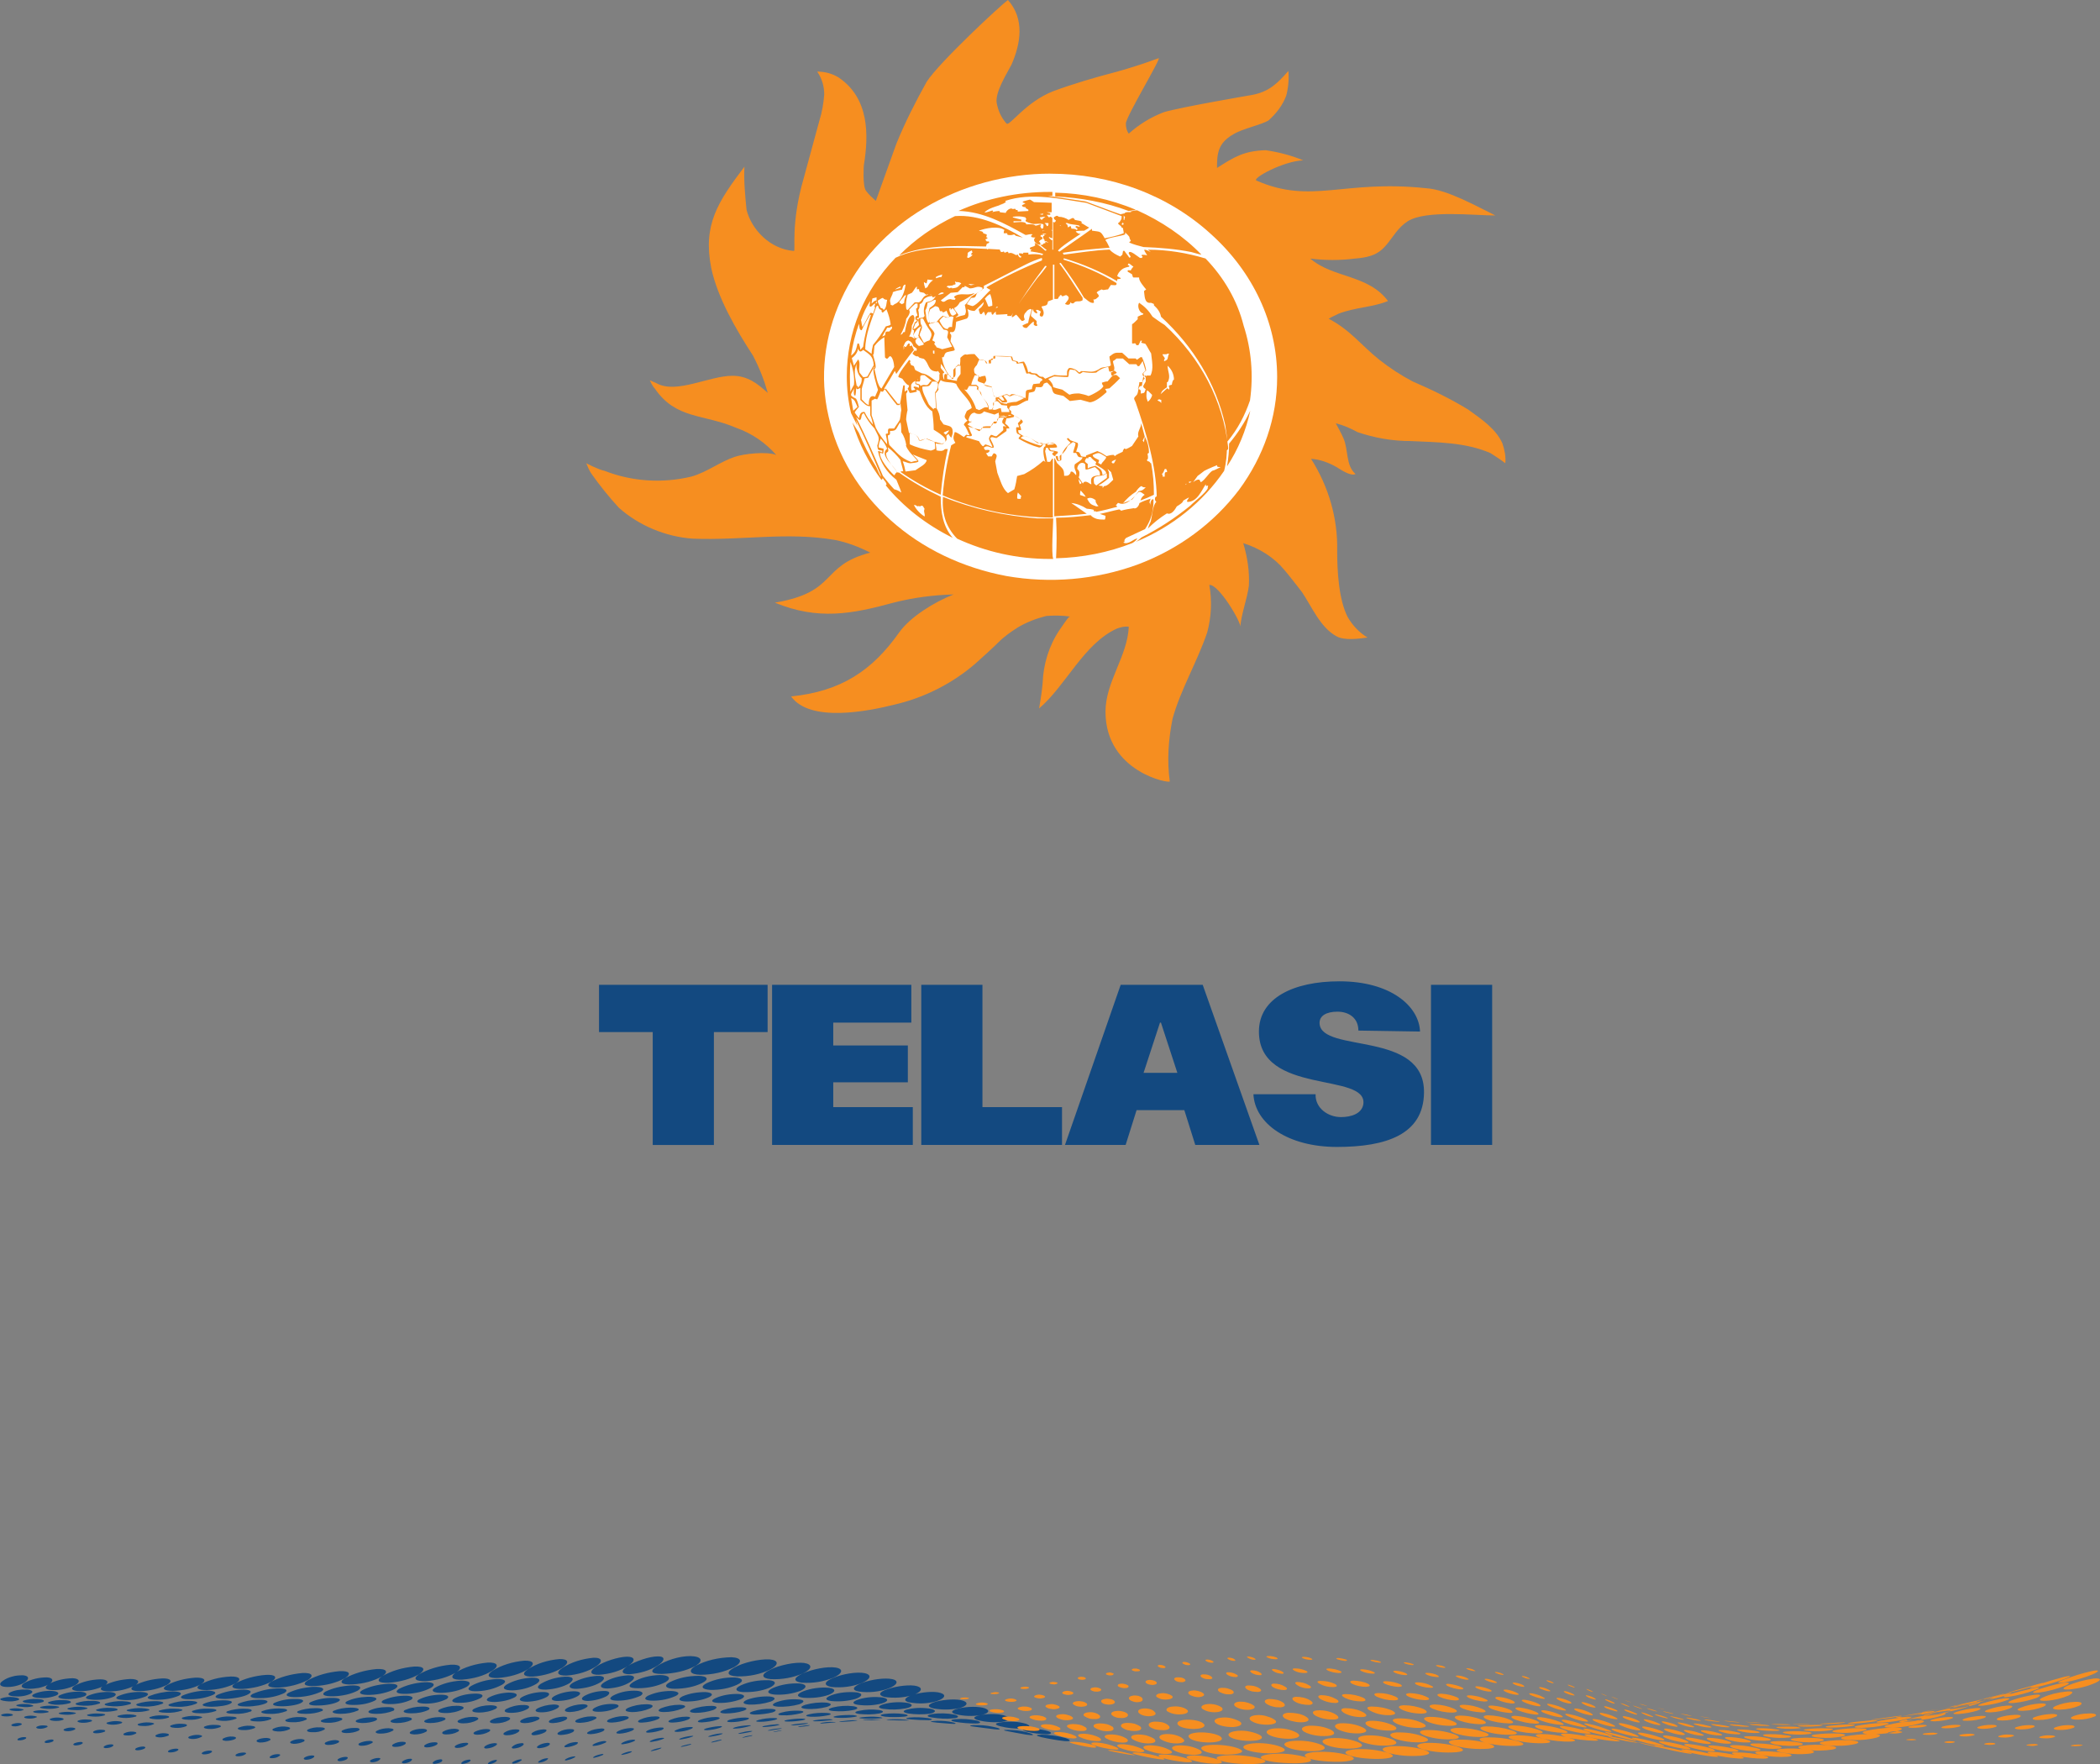
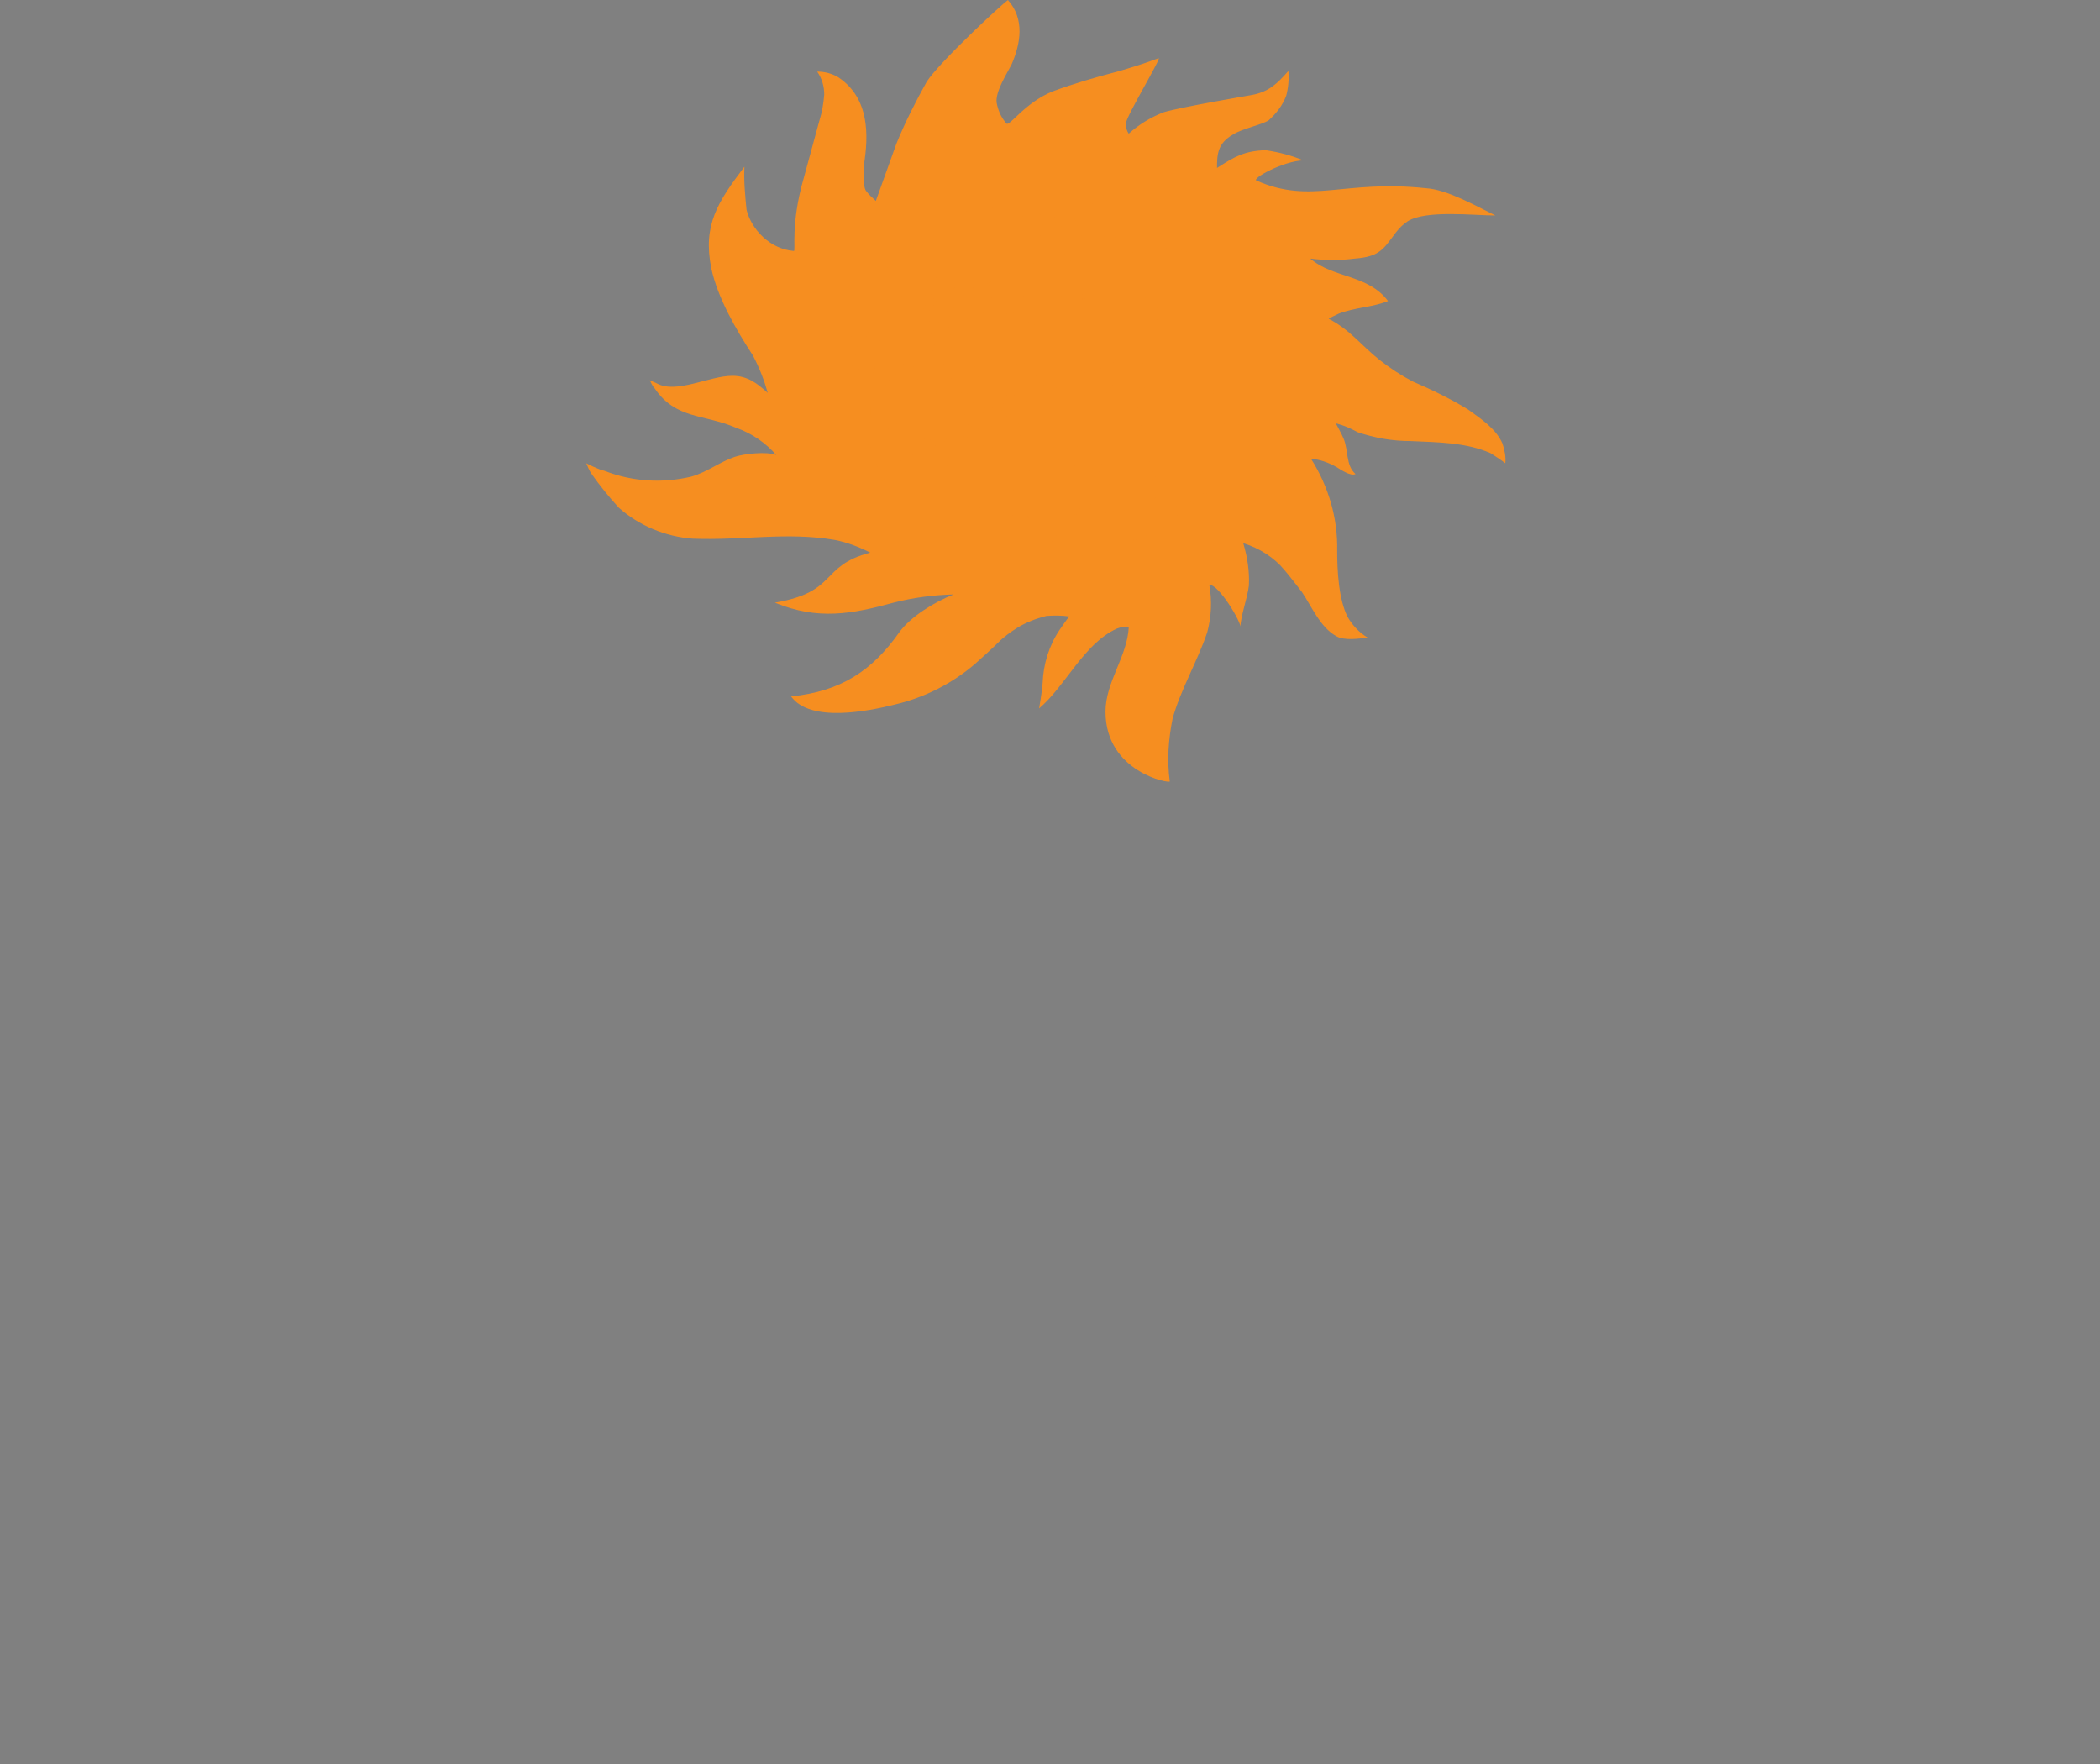
<svg xmlns="http://www.w3.org/2000/svg" id="Layer_1" data-name="Layer 1" viewBox="0 0 610 512.44">
  <rect x="0" y="0" width="610" height="512.44" fill="#808080" stroke="none" />
  <defs>
    <style>
      .cls-1 {
        fill: #fff;
      }

      .cls-2 {
        fill: #f68e20;
      }

      .cls-3 {
        clip-path: url(#clippath);
      }

      .cls-4 {
        fill: none;
      }

      .cls-5 {
        fill: #134980;
      }
    </style>
    <clipPath id="clippath">
-       <rect class="cls-4" y="481.05" width="610" height="31.4" />
-     </clipPath>
+       </clipPath>
  </defs>
-   <path class="cls-2" d="m426.37,118.91c-5.13-3.13-10.46-5.71-16.01-8.1-3.49-1.84-6.57-3.86-9.64-6.26-5.33-4.23-8.41-8.65-14.77-11.96.82-.55,1.85-.92,2.87-1.47,4.72-1.84,9.85-1.84,14.36-3.68-5.74-7.73-16.01-6.63-22.57-12.33,4.31.55,8.62.55,12.93,0,7.39-.55,8.41-2.94,11.9-7.55,1.03-1.29,2.05-2.39,3.49-3.31,5.33-3.31,19.29-1.66,25.44-1.66-5.33-2.58-13.95-7.55-20.11-7.91-24.01-2.58-33.24,4.79-49.25-2.21-1.64-.55,7.8-5.71,13.54-5.89-3.49-1.47-7.18-2.39-10.88-2.95-6.36.18-9.23,2.02-14.16,5.15,0-4.05.2-7.18,4.72-9.76,2.67-1.66,8.21-2.76,10.26-4.05,2.26-2.02,4.1-4.42,5.13-7.18.62-2.39.82-4.79.62-7.18-3.08,3.5-5.54,6.07-10.67,6.99,0,0-20.52,3.5-25.45,4.97-3.9,1.47-7.39,3.68-10.26,6.26-.62-.92-.82-1.84-.82-2.95,0-2.02,10.88-19.88,9.44-18.96-3.9,1.47-8,2.76-11.9,3.87-6.36,1.66-12.72,3.5-18.67,5.71-8,3.13-12.72,10.31-13.54,9.39-1.64-1.84-2.46-3.87-2.87-6.07-.41-3.13,2.87-8.28,4.31-11.04,2.67-6.07,3.9-13.25-1.03-18.78-2.05,1.47-19.9,18.04-23.6,23.75-3.28,5.89-6.36,11.96-8.82,18.04l-5.95,16.57c-1.03-.92-2.05-1.84-2.87-2.95-1.03-1.47-.62-7.36-.62-7.36,1.44-8.84,1.64-19.51-7.39-25.59-1.85-1.1-3.9-1.66-6.16-1.66,1.44,2.02,2.05,4.42,2.05,6.63-.21,2.58-.62,5.15-1.44,7.73l-4.51,16.57c-3.9,13.44-2.26,21.17-2.87,21.17-6.98-.55-12.31-6.26-13.75-11.96-.41-4.23-.82-8.28-.61-12.52-7.8,10.31-12.11,16.93-9.64,29.45,1.85,8.65,7.18,17.85,12.11,25.4,1.85,3.5,3.28,7.18,4.31,10.86-2.87-2.58-5.74-4.97-10.26-4.97-6.77,0-16.21,5.34-21.96,2.21-.41-.18-2.05-.92-2.05-.92,0,0,.82,1.84,1.44,2.39,6.16,9.02,14.16,7.36,23.6,11.41,4.72,1.66,8.62,4.42,11.7,7.92-2.67-1.11-9.44-.37-12.11.55-4.31,1.47-8,4.42-12.52,5.71-8.41,2.02-17.24,1.47-25.24-1.66-1.85-.37-5.33-2.21-5.33-2.21.41.92.82,2.03,1.44,2.95,2.46,3.5,5.13,6.81,8,9.94,5.75,5.15,13.54,8.47,21.54,9.02,14.57.55,27.29-2.02,41.25.37,3.69.74,6.98,2.02,10.26,3.68-14.77,3.87-9.23,11.41-27.7,14.54,12.52,5.15,22.37,3.31,34.47,0,5.74-1.47,11.49-2.21,17.44-2.39-5.54,2.21-12.52,6.44-15.8,11.04-7.8,11.04-16.83,17.12-31.39,18.59,5.54,7.73,22.57,4.23,29.96,2.39,8.82-2.02,17.03-6.26,23.6-11.96,1.23-1.1,5.13-4.6,6.57-6.07,1.64-1.66,3.69-3.13,5.74-4.42,2.46-1.47,5.33-2.58,8.21-3.31,2.26-.18,4.72-.18,6.98.18l-.41.18c-.41.37-1.64,2.21-2.67,3.68-3.08,4.6-4.72,9.94-4.92,15.46-.2,2.76-1.03,7.36-1.03,7.36,7.8-6.63,12.93-18.78,22.57-23.19,1.03-.37,2.26-.74,3.49-.55-.41,8.65-6.77,16.01-6.77,24.67,0,17.67,18.88,20.98,18.67,20.25-.82-6.07-.41-12.15.82-18.22,2.26-8.28,7.18-16.57,10.05-25.03,1.23-4.6,1.44-9.2.62-13.8,2.67-.37,9.44,11.04,9.03,12.33,0-3.13,2.05-8.47,2.46-12.15.21-4.05-.41-8.28-1.64-12.33,4.72,1.47,9.03,4.23,11.9,7.73,1.44,1.66,3.69,4.6,5.13,6.44,2.87,4.23,5.33,10.31,10.05,12.88,2.26,1.29,6.36.74,9.03.37-2.46-1.47-4.31-3.5-5.74-5.89-2.67-5.15-3.08-13.62-3.08-19.33.2-9.39-2.46-18.59-7.59-26.69,2.67.18,5.13,1.11,7.39,2.39,1.23.74,4.1,2.76,5.54,2.02-2.87-2.39-2.05-6.99-3.49-10.31-.41-1.1-2.26-4.42-2.26-4.42,2.26.55,4.31,1.47,6.36,2.58,4.92,1.66,10.05,2.58,15.39,2.58,8,.37,16.01.37,23.19,3.5,1.44.92,2.87,1.84,4.31,2.94.21-1.84-.21-3.87-.82-5.71-1.85-4.23-5.95-6.99-10.05-9.94Z" />
-   <path class="cls-1" d="m305.1,50.44c-12.93,0-25.65,3.5-36.52,9.94-10.88,6.44-19.29,15.65-24.21,26.51-4.92,10.68-6.36,22.64-3.69,34.05,2.46,11.41,8.82,21.9,18.06,30.19,9.23,8.28,20.93,13.81,33.65,16.2,12.72,2.21,25.85,1.1,37.96-3.31,11.9-4.42,22.16-11.97,29.55-21.72,7.18-9.76,11.08-20.98,11.08-32.76,0-15.65-6.98-30.56-19.29-41.6-12.52-11.41-29.14-17.49-46.58-17.49Z" />
+   <path class="cls-2" d="m426.37,118.91c-5.13-3.13-10.46-5.71-16.01-8.1-3.49-1.84-6.57-3.86-9.64-6.26-5.33-4.23-8.41-8.65-14.77-11.96.82-.55,1.85-.92,2.87-1.47,4.72-1.84,9.85-1.84,14.36-3.68-5.74-7.73-16.01-6.63-22.57-12.33,4.31.55,8.62.55,12.93,0,7.39-.55,8.41-2.94,11.9-7.55,1.03-1.29,2.05-2.39,3.49-3.31,5.33-3.31,19.29-1.66,25.44-1.66-5.33-2.58-13.95-7.55-20.11-7.91-24.01-2.58-33.24,4.79-49.25-2.21-1.64-.55,7.8-5.71,13.54-5.89-3.49-1.47-7.18-2.39-10.88-2.95-6.36.18-9.23,2.02-14.16,5.15,0-4.05.2-7.18,4.72-9.76,2.67-1.66,8.21-2.76,10.26-4.05,2.26-2.02,4.1-4.42,5.13-7.18.62-2.39.82-4.79.62-7.18-3.08,3.5-5.54,6.07-10.67,6.99,0,0-20.52,3.5-25.45,4.97-3.9,1.47-7.39,3.68-10.26,6.26-.62-.92-.82-1.84-.82-2.95,0-2.02,10.88-19.88,9.44-18.96-3.9,1.47-8,2.76-11.9,3.87-6.36,1.66-12.72,3.5-18.67,5.71-8,3.13-12.72,10.31-13.54,9.39-1.64-1.84-2.46-3.87-2.87-6.07-.41-3.13,2.87-8.28,4.31-11.04,2.67-6.07,3.9-13.25-1.03-18.78-2.05,1.47-19.9,18.04-23.6,23.75-3.28,5.89-6.36,11.96-8.82,18.04l-5.95,16.57c-1.03-.92-2.05-1.84-2.87-2.95-1.03-1.47-.62-7.36-.62-7.36,1.44-8.84,1.64-19.51-7.39-25.59-1.85-1.1-3.9-1.66-6.16-1.66,1.44,2.02,2.05,4.42,2.05,6.63-.21,2.58-.62,5.15-1.44,7.73l-4.51,16.57c-3.9,13.44-2.26,21.17-2.87,21.17-6.98-.55-12.31-6.26-13.75-11.96-.41-4.23-.82-8.28-.61-12.52-7.8,10.31-12.11,16.93-9.64,29.45,1.85,8.65,7.18,17.85,12.11,25.4,1.85,3.5,3.28,7.18,4.31,10.86-2.87-2.58-5.74-4.97-10.26-4.97-6.77,0-16.21,5.34-21.96,2.21-.41-.18-2.05-.92-2.05-.92,0,0,.82,1.84,1.44,2.39,6.16,9.02,14.16,7.36,23.6,11.41,4.72,1.66,8.62,4.42,11.7,7.92-2.67-1.11-9.44-.37-12.11.55-4.31,1.47-8,4.42-12.52,5.71-8.41,2.02-17.24,1.47-25.24-1.66-1.85-.37-5.33-2.21-5.33-2.21.41.92.82,2.03,1.44,2.95,2.46,3.5,5.13,6.81,8,9.94,5.75,5.15,13.54,8.47,21.54,9.02,14.57.55,27.29-2.02,41.25.37,3.69.74,6.98,2.02,10.26,3.68-14.77,3.87-9.23,11.41-27.7,14.54,12.52,5.15,22.37,3.31,34.47,0,5.74-1.47,11.49-2.21,17.44-2.39-5.54,2.21-12.52,6.44-15.8,11.04-7.8,11.04-16.83,17.12-31.39,18.59,5.54,7.73,22.57,4.23,29.96,2.39,8.82-2.02,17.03-6.26,23.6-11.96,1.23-1.1,5.13-4.6,6.57-6.07,1.64-1.66,3.69-3.13,5.74-4.42,2.46-1.47,5.33-2.58,8.21-3.31,2.26-.18,4.72-.18,6.98.18l-.41.18c-.41.37-1.64,2.21-2.67,3.68-3.08,4.6-4.72,9.94-4.92,15.46-.2,2.76-1.03,7.36-1.03,7.36,7.8-6.63,12.93-18.78,22.57-23.19,1.03-.37,2.26-.74,3.49-.55-.41,8.65-6.77,16.01-6.77,24.67,0,17.67,18.88,20.98,18.67,20.25-.82-6.07-.41-12.15.82-18.22,2.26-8.28,7.18-16.57,10.05-25.03,1.23-4.6,1.44-9.2.62-13.8,2.67-.37,9.44,11.04,9.03,12.33,0-3.13,2.05-8.47,2.46-12.15.21-4.05-.41-8.28-1.64-12.33,4.72,1.47,9.03,4.23,11.9,7.73,1.44,1.66,3.69,4.6,5.13,6.44,2.87,4.23,5.33,10.31,10.05,12.88,2.26,1.29,6.36.74,9.03.37-2.46-1.47-4.31-3.5-5.74-5.89-2.67-5.15-3.08-13.62-3.08-19.33.2-9.39-2.46-18.59-7.59-26.69,2.67.18,5.13,1.11,7.39,2.39,1.23.74,4.1,2.76,5.54,2.02-2.87-2.39-2.05-6.99-3.49-10.31-.41-1.1-2.26-4.42-2.26-4.42,2.26.55,4.31,1.47,6.36,2.58,4.92,1.66,10.05,2.58,15.39,2.58,8,.37,16.01.37,23.19,3.5,1.44.92,2.87,1.84,4.31,2.94.21-1.84-.21-3.87-.82-5.71-1.85-4.23-5.95-6.99-10.05-9.94" />
  <path class="cls-2" d="m326.24,157.57l.41-.18c0-.55-.21-.37.41-1.11l5.54-2.58c1.23-1.84,2.05-3.87,2.26-5.89.2-.92.2-1.84.2-2.76h-.41c-.41.55-.62,1.1-.41,1.84-.21-1.1-.62-.55,0-2.03-1.23.37-2.26.74-3.28,1.29,0,.55-.82,1.84-1.64,1.47-1.23.18-2.46.37-3.69.74-.21-.18-.21-.37-.61-.37-1.85.37-3.69.92-5.54,1.29l1.64.55c0,.37,0,.74-.2,1.1-.82,0-1.44,0-2.26-.18-.62-.18-1.44-.55-1.85-1.1-3.28.37-6.57.74-10.05.74.21,3.87.21,7.73,0,11.78,7.59-.18,15.18-1.66,22.16-4.42.61-.37,1.03-.74,1.44-1.29-.82-.18-2.67,2.02-4.1,1.1Zm-20.31-6.99h-4.72c-9.44-.74-18.67-2.76-27.29-6.26-.2,2.21,0,4.42.62,6.44.62,2.03,1.85,4.05,3.49,5.71,8.41,3.87,17.44,5.89,26.88,5.89h1.03c-.62-1.47,0-10.49,0-11.78Zm50.48-15.09c3.28-4.97,5.54-10.49,6.77-16.2-1.64,3.5-3.69,6.63-6.16,9.57,0,2.21-.2,4.23-.61,6.63Zm0-5.89c-3.49,3.68-7.39,6.81-11.7,9.76q.21,0,.41-.18v.18c-.41.18-.62.37-1.03.55l.21-.18c-2.67,1.66-5.74,3.13-8.62,4.6-.2.18-.2.55-.2.74s.2.55.41.74c-1.03.74-1.23,4.23-1.64,5.71-.41.74-.62,1.29-.82,2.02,1.64-1.66,3.49-3.13,5.54-4.42,1.23.55,2.26-.92,2.87-2.03.61-.37,1.85-1.1,1.85-1.66.62-.37,1.23-.74,1.64-.92,0,.37-.82.92-.41,1.29,2.87,0,4.1-3.31,5.33-5.15,0,.37,0,.74.61.37.21.18-.2.55,0,.74-.61,1.47-3.9,3.87-5.13,5.15-4.31,3.5-9.03,6.63-14.16,9.2-.41.37-1.03.92-1.64,1.29,10.67-4.42,19.49-11.6,25.65-20.62.62-2.39.82-4.79.82-7.18Zm-12.11,11.23c0-.18.2-.18.41-.37-.21.37-.41.37-.41.37Zm1.23-.55q-.2-.18-.41-.37h1.03l-.62.37Zm6.57-3.5c-1.23.92-1.85,2.39-3.28,3.31l-.41-.74c-.62-.18-1.44.37-1.85.74.62-.92,1.23-1.66,1.85-2.58,1.64-.92,3.28-1.66,5.13-2.39v.37c.2.18.62.18,1.03.18-.82.37-1.64.92-2.46,1.1Zm-95.62,2.39s.2.18.41.55c-.21-.18-.21-.37-.41-.55Zm93.77-64.06c-5.54-1.66-11.08-2.58-16.83-2.58.2.18.41.37.82.55-.62,0-1.03-.55-1.85-.55,0,.55.62,1.11.82,1.66-.41-.18-1.03-.18-1.44-.18l-.21.18c.21.18.21.37.41.37l-.21.18v.18h-.62c-.41-.18-3.28-2.76-3.28-1.29q.61.92.61,1.1h-.2s-.2,0-.2.18c-.41-.74-1.03-1.29-1.44-2.03h-.41l-.2,1.1-.62.55c-1.23-.55-2.26-1.1-3.08-2.03-4.51.18-9.03.92-13.34,1.47,0-.18-.21-.18-.21-.37v-.18c4.51-.74,9.03-1.11,13.54-1.47-.41-.74-.62-1.47-1.23-2.21.62-.74,4.51-1.1,5.75-1.66v-.55c.41.37.82.74,1.23,1.29,0,.37.2.74.41,1.1,0,.18-.2.18-.41.37v.18c1.23.55,2.67.92,4.1,1.29,4.72.18,9.44.55,13.95,1.47,1.44.37,2.46.74,2.87.74-5.13-5.34-11.7-9.76-18.67-12.88-.62,0-1.44.18-2.05.37l.41.18c-.41,0-1.85-.18-2.05.37-.41,0-.61.18-1.03.18,0,.18.21.18.21.18q-.21,0-10.46-3.86l-11.08-1.66h1.44v-1.1h-.82c-9.23,0-18.26,1.84-26.47,5.52,7.18.18,13.54,3.68,19.49,6.99.62,0,1.23-.37,2.05-.18l-.41.37v.37c.41.18.82.18,1.23.18-1.23.92.82,2.39,1.44,2.03,0-.37,0-.74-.41-.74.2-.55.41-.55,1.03-.92v-.37l-.62-.37c0-.18.2-.37.2-.37.41,0,.62,0,.82-.18l.2.37-.41.18c0,.74,0,.55.41,1.1v.37h.62s0,.18.21.18c0,0,.2,0,.2.18q-.41-.18-.82-.18v.37c-.21,0-.41,0-.62.18v.18l-.82.18,1.85,1.47-.41.18c-.62-.55-2.46-2.21-3.08-2.21,0,.18,0,.37.2.55-.62.74-1.64.37-1.64,1.1.21.18.41.18.62.37-.2,0-.41,0-.41.37,1.23.18,2.46.37,3.69.74q-.2.18-.2.37c-1.23-.37-2.67-.37-4.1-.18v-.55h-1.44l-.21.37c-.2-.18-.61-.18-1.03-.18-.2.37.21.74.62.92q0,.18-.2.37c-.41-.18-.62-.37-.82-.92h-.2l-.21.18c-.82-.37-1.44-.92-2.26-.55-.21-.92-.62-.18-1.23-.18v-.19l-.21-.18c-.2.18-.61.18-.82.18,0-.18,0-.37-.21-.37,0-.18,0-.37-.2-.37l-3.28-.18c0,.18-.21.18-.21.18,0-.18-.21-.18-.21-.18-8.41-.37-18.88-1.1-26.47,2.58-9.23,9.57-14.16,21.72-14.16,34.42,0,3.68.41,7.18,1.23,10.68.62,1.29,1.23,2.39,1.85,3.68,0-.18-.41-1.47-.41-1.66,2.67,5.34,4.93,10.68,7.18,16.01,0,.18,0,.37.21.74-.61-.92-1.03-2.03-1.44-2.95-2.05-3.31-3.69-6.63-5.13-10.12-.62-.92-1.23-2.02-1.85-2.94,1.85,6.07,4.72,11.78,8.62,16.93,0-.18-.21-.18-.21-.37.41,0,.21-.37.41-.37.2.37,1.64,1.84.82,2.02,5.13,6.26,11.7,11.41,19.49,15.28-2.87-3.31-3.49-7.55-3.49-11.96-4.31-2.03-8.21-4.23-12.11-7h-.41c-1.03-1.47-3.69-4.05-3.28-5.71.82-.55.61-.55.41-1.66,1.44,1.1,2.67,2.39,3.69,3.68.2,1.1.61,2.21.82,3.31-.21,0-.62,0-.82.18,3.69,2.58,7.59,4.79,11.7,6.63.41-4.42,1.03-8.84,2.05-13.25h-.82c-.62.74-1.64.55-2.46.37,0-.74-.21-1.29-.21-2.02.62.18,1.44.18,2.05.18,1.23-1.29,1.23-.92,1.03-2.39.21-.18.41-.37.62-.55.21.37.41.74.82,1.11.2-.55.41-1.11.41-1.66,0-1.84-1.03-1.66-2.67-2.21l-1.03-1.47c0-1.11-.41-2.21-1.03-3.31,0-1.47-.21-2.76-.21-4.23.21-.37.62-.74.82-1.1-.2-.55,0-.92,0-1.47.2-.55.41-.92.62-1.29,1.23.92,3.08.37,4.51,1.1,1.03,2.58,4.1,4.42,4.51,6.99-.41.37-1.03.55-1.44.92-.62,1.47-1.03,1.66.2,2.76-.41.37-1.03.74-1.03,1.29.62.37,1.23,2.21,1.64,2.95-1.23,0-.62-.55-1.64.55-.61-.37-2.05-1.47-2.67-1.47-.41,1.47-.62,1.84.2,3.13l-1.23.74c-1.23,4.79-2.05,9.57-2.46,14.54,10.06,4.23,20.93,6.44,32.01,6.44v-17.12h-.21c-.21.37-.41.55-.62.92h-.82c-.21-1.1-.41-2.02-.62-3.13.21-.37.21-.74.21-.92h.61c.41,1.11.62.92,1.85,1.11-.21.18-.41.37-.62.55,0,.18.21.37.41.55.21.18.41.18.62.18,0,.55.41,2.21,1.64,1.1v-1.47c.82-.74,1.44-1.47,1.85-2.58.41-.37,1.03-.74,1.44-1.1.41,0,.62.18.82.37,0,.74-.82,2.39-.62,2.76h.82c.62,1.1.41,1.29,1.85,1.29-.2.92-1.64,1.47-2.26,2.03-.41,1.47.61,1.84.41,3.13-.2,0-1.03-1.47-1.64-.92,0,.18,0,.37-.21.55-.2.18-.2.37-.41.37-.21.18-.41.18-.62.18h-.62c0-2.02-.41-2.02-2.05-3.68-.2-.37-.62-1.47-.82-1.47v16.93c3.08-.18,6.16-.37,9.44-.74-1.64-1.1-3.08-2.21-4.51-3.13,1.64.18,3.08.74,4.51,1.66.41,0,1.85.18,2.05.37v.37h.62v.18c2.05-.37,4.1-.92,6.16-1.47,0-.18-.21-.37-.41-.37.21-.18.41-.55.62-.74h.21c2.26,1.1,4.51-1.84,5.74-3.13.62-.37,1.23.37,1.85.74-.61.37-1.03.92-1.23,1.66q2.05-.74,3.9-1.66c0-3.13-.21-6.08-.82-9.2h-.21q-.21-.55-.82-.55c0-.18-.21-.18-.21-.37.62-.18.21-1.66.21-1.84.2,0,.2-.18.41-.18,0-1.66-.41-3.31-1.23-4.79,0,.55-.2,1.1-.2,1.66-.21-.18-.21-.37-.41-.37.2-.55.41-.92.61-1.29l-1.03-3.87c0,1.47-1.23,2.39-.82,3.87-.62.92-1.23,1.84-1.85,2.76-.62.37-1.23.74-1.85.92l-.21-.18h-.21c-.21.37-.41.55-.41.92-.62.37-1.85.74-2.26,1.29l-.41-.37c-.62,0-1.44.18-2.05.37-.82-.55-1.64-1.1-2.67-1.47-1.03.37-2.26.92-3.28,1.29v.37c-.41,0-1.03,0-1.44-.18-.41-.92-.41-1.29-1.44-1.29.2-.74.82-2.03.41-2.58l-2.05-.74c-.21-.18-.82-1.1-1.03-.37.2.37,1.03.92,1.03,1.1-1.03.92-2.05,2.02-2.46,3.31-1.03.55-.61.55-.61,1.84h-.41l-.2-1.29c-.21,0-.62,0-.82-.18l.82-.74v-.37c-.62-.19-1.44-.37-2.05-.37l-.41-.74h-.21c.21,0,2.26,0,2.46-.18,0-.92-1.23-1.47-2.26-1.29-3.08,1.47-4.72-1.84-7.59-2.02-.41-.18-.82-.55-1.23-.74-.2-.37-.2-.55-.2-.92h.82c0-.55-.2-1.1-.41-1.47.82-.74,1.23-.74.62-1.47-1.03-.55-2.05-1.29-3.08-1.84v-.74l-.62-.55c.21-1.29.82-.92,2.26-1.1,1.23-.37,2.05-1.29,3.28-1.47q0-.18.21-2.21c1.85-.37,1.64-.18,2.05-1.66,1.44,0,1.85.37,2.26-.92.2-.18.62-.37,1.03-.37l1.23,1.29c.62,2.39.62,1.84,3.49,2.58l1.85,1.47,3.08-.37,2.67.74c1.64,0,3.9-2.03,4.93-2.95,0-.37-.41-.74-.41-.92l1.23-.18c1.03-.92,2.05-1.84,3.08-2.95-1.23-1.1-.82-1.1-2.46-.74l-.21-.92c1.85-.55.62-2.21.62-3.31.41-.18.82-.55,1.03-.74h1.85c.62.55,1.23,1.1,1.85,1.66h2.05l.41.55h.41c.41-.55.82-1.1,1.03-1.47q0,.18.82,2.76c-1.23,1.11-1.03.92-.21,2.39-.61.18-.82,1.47-.82,2.02-1.44.18-.82,1.47-1.44,2.58-1.03,1.1-1.03.92-.41,2.21,3.08,8.83,5.95,18.22,6.15,27.61l1.85-.74-1.85.92v.55c8-3.68,14.98-8.65,20.73-14.73v-.55c-1.44-13.44-8-25.95-18.47-35.53-1.23-.74-2.46-1.66-3.49-2.39-1.03-1.66-2.26-2.94-3.9-4.05-.62.92,0,2.95,1.23,3.13,0,.18-.2.37-.2.37-.41,0-1.03.37-1.44.55v.74c-.61.55-1.03,1.1-1.64,1.47v5.52c.2.18.61,0,.82,0s.41.37.41.55h.62c.21-.37.41-.74.62-1.29h.41c0,.18-.21.37-.21.55.21.18.82.18,1.23.37.62.92,1.03,1.84,1.64,2.76.2,2.03.82,4.6-.21,6.44-1.03,0-1.23-.18-1.44.55-.82-1.29-.82-1.1.21-2.03-.21-1.29-.62-2.58-1.23-3.86h-.41l-1.03.74-.41-.37h-2.05l-1.85-1.66c-2.05,0-2.05-.18-3.69,1.1,0,.74.41,1.84.41,2.58-.82.55-1.85.37-2.87.74-2.46,1.66-2.87.92-5.74.92q-.41.37-.62.37c-.41-.37-.82-.74-1.23-.92-.41-.18-1.03-.37-1.64-.37-.82.74-.61,1.29-.61,2.21-1.23,0-2.46,0-3.69-.18-1.03.37-1.85.74-2.67,1.1l-.62-.55c-1.03,0-1.03-.18-1.85-.92-.82-.18-1.44,0-1.85-.55-.21,0-.41,0-.62.18-.2-1.1-.62-2.21-1.23-3.13-.62,0-1.23.18-1.64.37,0-.55-.82-.55-1.44-.74-.21-.37-.21-.74-.41-1.1-1.85-.18-3.49-.18-5.33-.18,0,.18-.21.55,0,.74-.61,0-.82,0-.82.37-.21,0-.41,0-.62.18,0,.37,0,.55.2.92h-.61c-.41-1.1-.82-.92-2.05-.92l-1.64-1.84c-.82,0-1.44,0-2.26.18-.62-.37-1.44.55-1.85.92,0,.74,0,1.47-.2,2.39q-.21,0-.21-.18c-.41,0-1.44.92-1.64,1.29v2.58h-.41c-1.64-1.84-2.67-4.05-2.87-6.26h.41c.41-.55.2-1.11,1.03-1.47,2.67-.74,2.87.18,1.03-3.13,0-1.1.61-1.66-.21-2.39l.21-.37c1.64.55,1.44-1.84,1.64-2.95l3.08-.92c.82-.55.41-2.02.2-2.76.62.37,1.44.55,2.05.55l2.67-2.58c0,.37-.2.92-.41,1.1-.21.37-.62.74-1.03.92,0,.55.21.92.41,1.47h.41c.21-.18.41-.55.62-.74.21.37.41.74.41,1.1h.2c.21-.37.41-.74.62-.92h1.03c0,.37,0,.74.41.74.21-.37.62-.74.82-.92q0,.92.2.92c1.03,0,3.08-.18,3.28-.18-.21.18-.21.37,0,.55h1.03c3.08-5.15,6.36-9.94,9.85-14.54.21,0,.41,0,.41.18-.82,1.11-1.64,2.21-2.67,3.31-1.03,1.47-8,10.49-7.39,11.41.41,0,.82-.55,1.23-.74.62.55,1.03,1.29,1.64,1.84.41,0,.62-.18.82-.37,0-.37-.2-.55-.2-.92,0-.55.2-.92.61-1.29.21-.37.62-.74,1.23-.92l.41.18c-.41,1.29-.82,2.58-1.03,3.87,0,0-1.03.37-1.64.74,0,.18.21.55.41.55.2.18.41.18.82.18.41-.37,1.64-1.84,2.05-1.84v.92c.41.37,1.03.55,1.03,0l-.21-.18v-.92l-1.64-1.47c0-.74.2-1.47.61-2.02q0,.92,1.03,1.29l.21-.18c0-.18-.21-.37-.41-.74.41-.37,1.03.18,1.44.37-.2.55-.82,1.47.41,1.47.82-.92.2-2.02-.2-2.76v-.18c1.44-.37,1.64-.18,1.85-1.47l1.44-.55v-10.12h.41v9.94c.62,0,1.23.18,1.23-.55.21,0,.41-.37.41-.55h.41c.2.74.82,0,1.44,0,1.44.74.21,1.66-.41,2.58.82.37,1.44.37,1.64-.55.2.18.2.37.41.37h.41c.82-1.1,1.64-.18,2.67-.92v-.74c-2.26-3.31-4.31-6.81-6.77-9.94l.41-.18c2.46,3.31,4.72,6.63,6.77,10.12.62.37,1.85,1.84,2.87,1.47,0-.37,0-.74-.21-.92.82,0,1.03-.37,1.64-.92,0-.55-.41-.74-.62-1.11.21-.37,1.03-.74,1.44-.92l.41.18c.41,0,1.03-.18,1.44-.18.2-.37.62-.92.82-1.29.82,0,1.85.37,1.64-.55-4.72-2.94-10.05-5.15-15.39-6.81,0-.18,0-.37.2-.37,5.54,1.66,10.67,3.87,15.39,6.63v-.55q.82-.18,1.02-.18v-.18l-1.02-.55c.2-.74.61-1.29,1.23-1.84.61-.55,1.44-.74,2.26-.92v-.37c-.21,0-.41,0-.41-.18l.21-.37c.41,0,1.03.74,1.44.92-.41.37-.62.74-.82,1.11-.2,0-.61-.19-.82,0-.21.18,0,.18,0,.37l1.23.74q.2.92.41.92h1.64v.18c0,.92,1.44,2.58,2.05,3.31q-.62.37-.62.55c.2,1.1,0,3.68,2.05,3.31.2.18.61.18.82.37v.37c1.03.92,1.85,2.02,2.05,3.31,9.44,8.65,16.01,19.51,18.67,31.48.41,2.58.62,4.6.62,4.79,3.08-3.68,5.13-7.73,6.57-11.96,1.03-7.36.41-14.73-1.85-21.72-1.85-7.36-5.75-13.99-11.08-19.51Zm-83.72,71.97c.21-.18.41,0,.82,0l.2-.18h.41q.2.18.61.92c-.41.74.21,1.47,0,2.21-1.23-.74-2.46-2.02-3.08-3.31q.21-.18,1.03.37Zm63.41-4.23c.2-.37,1.03-1.47,1.64-1.66.41.37.62.37,1.23.37-.82.74-.82.92-2.05,1.1l-1.85,2.39c-.82.37-1.64.74-2.67,1.1,1.03-1.29,2.26-2.39,3.69-3.31Zm-17.03-6.63c0-1.1,1.03-2.39,2.26-1.47.2.55,0,1.1.2,1.66.82,0,1.85-.55,2.67-.74.82.74,1.64,1.1,1.44,2.39-2.05.18-2.87.37-2.46,2.58h-.2c-1.03-.74-1.85-1.1-2.26-.18q-1.03-1.47-1.23-1.84c.21-.37.21-.74.21-1.29s-.41-.92-.62-1.1Zm1.23,5.71c0-.37.2-.74.41-.92q-.2-.18-.41.92Zm0-1.66c0,.18-.21.18-.41.37-.2-.37-.41-.92-.41-1.47.41.55.61.74.82,1.1Zm-.41,3.5c0-.37,0-.92.2-1.29.41.55,1.23,1.29,1.44,1.84-.62-.18-1.03-.37-1.64-.55Zm1.85.74c0-.18.21-.18,0,0h0Zm2.87,2.58c-1.64-.55-1.85-.74-2.67-2.21.82-.55,1.64-.18,2.46.37,0,.37,0,.55.21.92.2.18.2.55.61.74,0,.18-.41.18-.61.18Zm5.74-13.62c-.2.37-.41.74-.61,1.1h-.41c-.82-.55.62-.92,1.03-1.1Zm-1.44,3.68c.21.74.41,1.47.62,2.21-.82.74-1.64,1.84-2.67,1.84-.2.18-.2.37-.41.55v-.55c-.21,0-1.23-.18-1.23-.18,1.03-.55,2.05-1.29,3.08-2.21v-1.66q-.41-.74-.41-.92l1.03.92Zm-1.23.37v1.29l-3.08,2.21c-.21-.18-.41-.37-.62-.55-.41-2.21.2-2.02,2.67-2.39.2-.18.61-.37,1.03-.55Zm-.21-4.79c0,.74-1.23,1.47-1.44,2.21-1.44-.74-.62-.37-.62-1.29-.62-.37-1.85-.74-1.85-1.47,2.05-.92,1.64-.74,3.9.55Zm-5.75.37h.62v-.37h.61c.41.55,1.03,1.1,1.64,1.47,0,.18-.21.37-.21.74.62.37,3.28,1.66,3.08,2.58-.41.18-.82.37-1.03.55-.21-1.66-.41-1.66-2.05-2.76-.82.18-1.64.37-2.26.74v-1.29c-.2-.18-.61-.37-.82-.74,0-.37.2-.55.41-.92Zm-9.23-4.05l-2.05.18c-.41-1.29,2.05-.18,2.05-.18Zm29.96,9.2c.21-.18.41-.37.41-.55-.2,0-.41.37-.41.55Zm2.67-1.1c-.82-.18-.62.74-.62,1.29h-.62v-.37c0-.18-.2-.18-.2-.37.41-.37.61-.92.82-1.47h.41c0,.18.41.55.21.92Zm.2-34.42h.41c-.62,1.47,0,1.66-1.44,2.21,0-.18,0-.55.21-.74.21-.18-.82-1.1-.62-1.29h.82c.2,0,.41,0,.61-.18Zm-.82,2.95q0,.18,0,0h0Zm.62,6.81v-1.47h.2c1.03-1.66,0-3.13,0-4.79,1.23,1.1,1.85,2.58,1.85,4.05-.41,0-.61,1.29-.61,1.47-1.64.37-.41.37-.82,1.47-.21-.18-.21-.37-.41-.37h-.2c-.62.55-1.23,1.1-1.85,1.66.41-1.1.82-1.29,1.85-2.02Zm-2.26,3.5c.21,0,.41.18.62.18v.92c-.21-.37-.62-.55-1.03-.74v-.18m-.21,17.85q0,.18,0,0h0Zm-2.87-20.62q.21,0,1.44,1.29c0,.37-.2.74-.41,1.1-.21.37-.41.55-.82.92-.21-.55-.41-1.1-.41-1.66s0-1.1.2-1.66Zm-.41-4.42v1.84c-.62,1.29-1.23,1.47,0,2.21-.41,1.11-.21,1.11-1.44,1.29,0-.55.2-1.29-.82-1.29.21-.74.41-1.47.41-2.02h.82c.21-.55.21-1.29.41-1.84h.41m-28.11.92l1.64-.74c1.44,0,2.67.18,4.1.18.41-.55,0-1.47.61-2.21.41,0,1.03.18,1.44.18,1.23,1.1,1.03,1.47,2.26.55,1.23.18,2.46.37,3.9.18,1.03-.92,2.26-1.47,3.49-1.66.41,1.84,0,1.47,1.85,1.1l.62.55c0,.18-.41.37-.82.55-.62.55-1.23,1.29-1.85,2.02-.62,0-1.03.18-1.64.37,0,.37.21.74.41.92,0,.92-3.49,2.76-4.31,2.95-.82-.37-1.85-.55-2.67-.74-1.03,0-1.85,0-2.87.37l-2.05-1.47q-2.26-.55-2.67-.74c0-.74-.62-1.66-1.44-2.39Zm-11.49-30.74q-.21,0,0,0h0Zm-11.9-5.89c.41-.37.82-.55,1.23-.74,0,.55,0,.18.21.55-.21.19-.41.19-.41.74h.41c-.21.37-.82.74-1.23.92-.21,0-.21-.18-.41-.18.2-.37.2-.74.2-1.29Zm2.05,9.2c-.41,0-.82.18-1.23.18-.21-.18-.41-.18-.62-.37l1.85.18Zm-7.8.37c.41,0,1.85,0,1.85-.55l-.21-.18c0,.18.21.37.21.37h.2l.2-.18-.2-.74h.2v.18c.82,0,1.03,0,1.64.37-1.03,1.1-1.03,1.29-2.67,1.47v-.18c-.2,0-.62,0-.82.18-.21-.18-.41-.37-.61-.37s-.21-.18.2-.37Zm-2.87,2.58c.41-.37,1.03-.92,1.64-.55v.18c-.62.18-1.03.37-1.64.37Zm.62,4.79h.61c0,.74,1.03,0,1.23-.18.21.55.41,1.11.82,1.66-.41.74-1.23,0-1.85-.18-.82.55-1.23,1.1-1.85,1.84-.62.18-1.23.37-1.85.37-.62-1.29-.62-2.76,0-4.05l1.44-.92c1.44.18,1.03.74,1.44,1.47Zm.61-10.68c0,.18-.2.55-.2.74-.62,0-1.03.18-1.64.37v-.37c.62-.37,1.23-.55,1.85-.74Zm-3.69,9.76c-.41,1.47-.41,2.76,0,4.23h-.41c-.82-1.66-.41-1.66-.82-3.5.41-.74.62-1.47.62-2.21.82-.18,1.85-.92,2.26-.92l.2.18c-.2,1.29-1.03,1.66-1.85,2.21Zm-4.72,2.02c-1.64,0-2.26,3.87-2.46,4.97h-.41c-.21.37-.41.74-.82.74.82-1.47,1.44-2.95,1.64-4.6.41-.55,1.44-1.84.82-2.58.62-.74,1.23-1.29,1.85-1.84h.61c0,.74.21,1.1-.41,1.47,0,.74.21,1.29.41,2.03-.2,0-.41.18-.61.37v.74l.41.18c0,.55-.41.37-.62.74-.21.74-.62,1.29-.62,2.02.21,0,.21.18.41.18,0,1.66-.61.74.21,2.39h-.21c-.41-.37-.82-.55-1.44-.55.62-.92.82-2.02.82-3.13.41-1.1,1.23-2.02.41-3.13Zm-2.46,9.2c0,.37-.2.55-.41.74,0-.37,0-.55.21-.92l.2.18Zm-1.64-12.88c.21-.37,1.03-1.29,1.64-2.03h.41c-.41.74-.61,1.47-.61,2.21-.21.18-.41.18-.62.37-.41-.18-.61-.37-.82-.55Zm5.54,5.15c0,.55.21,1.1.21,1.47-.41.37-1.03,1.1-1.44,1.1h-.2c.2-.55.41-1.1.62-1.66.41,0,.61-.55.82-.92Zm-1.44,4.42c.41-.92,1.23-2.21,2.26-2.58-.41.92-.61,1.84-.82,2.76l.21.18c-.21.18-.41.37-.82.55-.41-.18-.62-.55-.82-.92Zm1.64.55c.41.74,1.03,1.29,1.44,2.03-.21.37-1.03.37-1.44.55-.62-.55-1.03-.74-1.03-1.66.2-.18.61-.92,1.03-.92Zm.2-.55c0-.92,1.23-2.21.41-3.13-.2-.55-.2-1.1-.2-1.66.2,0,.62-.18.82,0,.62,1.29,1.23,2.39,2.05,3.5.62,1.1.41,1.47-.2,2.76-.62.18-1.03.37-1.64.74l-1.23-2.21Zm1.85-9.57c-.62,1.29-.82,2.58-.41,3.87q0,.18-.41.55l-1.23.18-.21.55v-.18l-.41-.18v-.18l.62-.18c0-.74,0-1.47-.21-2.21.41-.55.41-.92.41-1.66.82-.37.82-.55,1.23-1.47.62-.55,1.44-.92,2.46-.92v.37c.41,0,.82-.18,1.03-.37-.82,1.29-1.23,1.47-2.87,1.84Zm1.03-2.21s.2-.18.41-.18v.18c-.21-.18-.41-.18-.41,0Zm-1.64-3.68c.41.18.41.37.82.37,0-.37.21-.74.21-1.1l1.64.18c-.82.55-1.23,1.1-1.64,2.02l-.62.37c-.21-.55-.41-1.29-.41-1.84Zm-4.72,3.68l1.23-.55c.41-.37,1.03-1.66,1.44-1.84v.74c0,.18.41,0,.62,0,.2,1.1,0,.74,1.44,1.1l.62.55s.61-.18.61,0c-1.85.37-1.44,1.66-2.67,2.21h-1.23l-2.05,2.21c-.21,0-.41-.18-.41-.37-.21-1.29,0-2.76.41-4.05Zm-2.05-2.39v.37c-.62.18-1.03.37-1.64.55.41-.37,1.03-.74,1.64-.92Zm-2.26,1.66c.82-.37,1.64-.55,2.67-.74.21-.37.21-1.47,1.03-1.47-.2,1.66-1.03,4.97-3.28,5.71,0,.18-.2.18-.2.18l-.21.18-.62-.18c0-.37-.2-.92-.2-1.29.2-1.1.82-1.66.82-2.39Zm-1.44,41.05c-.21,0-.41,0-.62.18.21.92.41,1.84.41,2.95-1.23-1.47-2.46-3.13-3.28-4.79-.41-1.29-.82-2.58-1.23-3.68v-4.23c.41-.18.61-.37,1.03-.55q.21.18.61.18c.41-.74.62-1.47,1.03-2.39.21.19.41.19.62.19.2-.37.41-.55.82-.92q3.08,3.87,3.49,4.42h.82c0,.74.2,1.29.2,2.02-.2.37-.2,2.58-.62,2.95-.41.74-1.03,1.47-1.44,2.21h-1.44c-.62.18-.21,1.1-.41,1.47Zm-8.62-21.54l-1.23,1.84c-.21-.74-.41-1.47-.62-2.21,1.03-.74,1.64-1.66,1.85-2.76q.41,1.47,1.44.37c2.05,1.47,2.87,1.84,3.08,4.42l-1.85,3.31c-.41.18-.82.18-1.23.18l-1.03-1.29c-.41-1.29.41-2.76-.41-3.86Zm-.41,1.29c-.21.74,0,1.47.21,2.21.21.74.62,1.47,1.23,2.02,0,.55,0,.92-.21,1.47-.21.55-.62.92-.82,1.29q0-.37-.21-.55h-.21c-.41-2.39-1.03-4.42,0-6.44Zm1.44,7.36c.21-1.1.62-2.02.82-3.13l1.03-.18c.61-1.1,1.23-2.21,1.85-3.31v.37c-1.03.18.82,5.71,1.02,6.44-.21.74-.61,1.29-.82,2.03-1.85-.92-1.85,1.66-1.85,2.39-.82-.18-1.44-1.1-2.05-1.66v-2.95Zm5.74-.18c-1.23-.74-1.64-4.23-2.05-5.71,1.02-.18-.41-3.68-.41-4.23h.2c0-.37.21-2.21.21-2.39.82-1.1,1.64-1.84,2.87-2.58q0,.55.2,5.89c.21.18.41.37.62.37.41-.18.41-.55.82-.74.82,0,1.23,2.39,1.23,3.13l-3.69,6.26Zm.21-15.09c.41-.92,1.03-1.66,1.44-2.58h.62c.21,0,.41-.18.62-.37.62.55-.41,1.1-.62,1.47-1.23,0-1.03,0-1.23,1.1l-.82.37Zm.21-11.23q.41.55,1.23.55c-.2.74-.2,2.58-1.03,2.95q-.2-.55-.82-.55c-.21-.55-1.03-1.66-.82-2.21.41-.18,1.03-.74,1.44-.74Zm-.41,3.5c0,.37,0,.74.41.74l1.03-.92c.61,1.47,1.03,2.95,1.23,4.42-.41.37-1.03.37-1.44.55-1.03,1.84-2.26,3.68-3.69,5.34-.21.92-.41,1.66-.41,2.58-.62-.37-1.23-.92-1.85-1.29,0-4.23,1.85-8.65,3.28-12.52.21,0,.21-.18.41-.18.21.55.21,1.1,1.03,1.29Zm-1.23-2.03c-.21,0-.21.18-.41.18,0-.18,0-.55.2-.74,0,.37,0,.55.21.55Zm-1.44-1.29c.41-.18.82-.18,1.23-.37v.92c-.61,0-1.03.55-1.44.92,0-.55.21-1.1.21-1.47Zm-.62.74c0,.55-.2.92-.2,1.47.62.55,1.03-.74,1.64-.74,0,.37-.21.74-.21.92l.21.18c-.21.55-.41,1.29-.62,1.84-.21-.18-.62-.37-.82-.18-.82,1.29-1.44,2.76-2.26,4.05-.21-.74-.21-1.29-.41-2.03.62-1.84,1.44-3.68,2.67-5.52Zm-3.28,6.63c.21.55,0,1.84.82,1.84.62-1.47,1.64-3.13,2.46-4.6,0,0,0,.18.21.18-1.03,2.95-1.85,6.07-2.26,9.2q-.62.74-.82.92c0-.55-.21-1.29-.41-1.84h-.41c-.41,1.66-.41,2.39-1.85,3.5.41-3.13,1.23-6.26,2.26-9.2Zm-2.46,19.7c-.21-2.95-.21-5.71,0-8.65.82,2.21,1.23,4.42,1.03,6.63-.41.74-.82,1.47-1.03,2.03Zm.82,5.52c-.21-1.29-.41-2.39-.62-3.68,1.23.55,1.23,1.29,1.85,2.58-.41.37-.82.74-1.23,1.1Zm.41.55c.21-.55.82-1.1,1.23-1.66-.21-.92-.41-1.66-.82-2.39-2.26-1.1-1.44-1.1-.62-2.94,0,.55-.21,1.66.21,2.02h.21c.21-.92.21-1.84.21-2.58,0,.18,0,.55.21.74.41,0,.62-.18,1.03-.37v3.5c1.03.92,1.64,1.84,2.87,1.84v2.58c.41.92.62,1.84.82,2.76-1.03-1.1-1.85-2.39-2.46-3.68-1.23-.18-1.44.92-1.64,1.84l-1.23-1.66Zm13.54,23.19c-.62-.37-1.23-.74-2.05-.92-1.23-1.29-2.26-2.58-3.28-3.87-2.46-5.71-4.93-11.41-7.8-17.12.21.18.82.74,1.03.92.82-.37.21-1.84,1.23-2.02.82,1.66,1.85,3.13,3.08,4.42,1.23,2.58,1.64,2.39.82,4.97.21,1.29,0,1.29,1.44,1.47v.55c-.41-.18-1.03-.55-1.23-.37.62,3.13,2.46,6.08,5.34,8.28.41,1.1,1.03,2.39,1.44,3.68Zm-1.23-5.89c-.62.37-.41.55-.82.92-1.44-1.29-4.51-4.97-4.1-6.63.21.18.62.18.82.37.2-.37.2-1.1.2-1.47l-1.44-.37c0-.92.21-1.66.61-2.58.82.92,1.44,1.84,1.85,2.95-2.46,1.84,2.26,5.15,2.87,6.81Zm-2.26-7.92c-.21-.92-.41-1.84-.41-2.76.82-.18.62-.55.62-1.29,2.05,0,1.64-.55,2.87-2.39h.21c.2.92.2,1.84.2,2.76.82,1.1,1.23,2.39,1.44,3.68-.41.18,1.03,2.21,1.44,2.58.62.74,1.23,1.29,1.85,2.03-.61,0-1.23.18-1.85.37-3.28-1.29-4.1-2.76-6.36-4.97Zm7.59,7.36l-2.87.37c-.2-.92-.41-2.02-.82-2.95.62,0,1.44.55,2.26.55,3.28-.37,2.67-.37.62-2.58.82.37,2.67,1.1,4.1,1.66-.2,1.29-2.05,2.02-3.28,2.95Zm4.51-5.71c-2.05-.37-4.31-.92-6.16-1.84v-3.13c.62,0,1.23.18,1.85.55.41.37.82.92.82,1.47.61.37,1.64-.55,2.26-.55l2.26.92c.2.74.2,1.47.2,2.03-.41.37-.82.37-1.23.55Zm5.33-5.89c-.21.37-.61.92-1.03,1.29l-.61-.55c0-.18,1.44-.74,1.64-.74Zm-4.1-11.04c0,1.47.2,2.95.2,4.6h-.41c-.21,0-.21.18-.21.37-.41-.37-1.03-.92-1.44-1.47-.62-1.47-2.05-3.68-1.85-5.15,2.05-.18,1.85.18,2.87-1.47h.82c.2,0,.62.18.82.37q.2,1.66-.82,2.76Zm-5.74-.74l-1.03.18c-.21-.18-.21-.55-.21-.74v-.74c0-.18.21-.55.41-.74.21-.18.41-.37.82-.55v.92l1.03.37v.74c-.41-.18-.82-.37-1.44-.37,0,0,0,.18-.2.18.2.18.41.37.62.74Zm.2-1.84v-.55h1.03c.62-.92-.62-2.02,1.44-1.84.62.55,1.44,1.1,2.05,1.66l-.41.18c-1.23,2.03-1.23.37-2.87,1.29,0-.55-.62-.55-1.23-.74Zm.41-1.1c.21-.18.21,0,.21.18l-.21-.18Zm6.16.92c-1.64-.92-3.08-2.58-4.92-2.76l-1.85-.92c-.62-1.1,0-1.1-1.23-1.47-.21-.37-.21-.55-.41-.92h.2q0-.37-.2-.55h-.21c-.2.37-3.28,4.05-3.08,4.97.41.18,1.03.37,1.23.55.2.37,1.23,1.84,1.85,1.84,0,.37-.2.74-.41.92.2.37.41.92.61,1.29.62,0,1.23-.18,2.05-.37,0-.19,0-.37-.21-.55.41,0,.62.18,1.03.37.82,2.03,1.64,4.6,3.69,5.89.21,1.66.41,3.5.41,5.34.82.55,5.33,2.95,2.46,4.05-1.64-.37-3.28-.74-4.72-1.47-.62.18-1.23.37-1.85.55-.41-1.66-1.64-1.84-3.08-2.21l-.82-3.86c0-.55.2-2.03.41-2.76q-.41-4.05-.41-4.79c.2-.18.41-.55.41-.92-.21-.18-.62.18-.82.37v-1.84h-.41c-.41,1.84-.62,3.86-1.03,5.71h-.82c-1.23-1.47-2.46-3.13-3.69-4.79,1.03-1.66,2.05-3.31,3.08-5.15l.41.92c1.64-2.39,3.28-4.79,5.13-6.99-.2-.37-.41-.92-.61-1.29l-.62.18v-.74h-.41c-.2.37-.41.55-.62.92q-.61,0-.61.55h-.21v-.55c.41-.92.41-1.47,1.44-1.84.41.18.82.37,1.03.74.2.37.41.55.41.92l1.03.74c0,.18,0,.55-.21.74,0,0,0-.18-.2-.18h-.21q-.62.74-.62.92c.41.37,1.03.92,1.64.74.21.55,1.03.55,1.64.74,1.64,1.29,1.03,3.68,3.9,3.68l.21-.18s.41.55.62.92h-.21v1.47c-.2.55-.41.92-.82,1.29m-1.03-9.57h.41v.92h-.21l-.2-.18v-.74Zm1.64,1.84c.2.37.2.92.2,1.47.21-.55,0-1.1-.2-1.47Zm9.44,19.14c-.41-.37-.61-.55-.82-.74.21-.74.62-2.21,1.85-2.21.41.37,1.03.37,1.44.37s1.03-.37,1.23-.74l3.08.92,1.23-.55c0,.37,0,.74.21,1.1h2.26c-.61.55-2.26,0-2.87.74,0,.37,0,.92-.41,1.29h-1.03c-.2.37-.41.92-.62,1.29h-2.46c-.2.37-.41.74-.61.92h-.21l-3.28-1.84c0-.37,1.03-.74,1.03-1.29m2.26,6.07c-1.23-.37-2.46-.74-3.69-1.1,0-.92,1.64.18,1.64-.74-.41-.74-.62-1.47-1.03-2.39,1.23.37,2.46.74,3.69.92l.62-.92c2.46-.37,2.26.55,3.08-1.47h.82c.21-.18.41-.37.41-.74.2-.18.2-.55.2-.74,2.26-.37,1.85-.55,1.03,1.29v.55c.21.18,1.23,1.1,1.03,1.29-.2-.18-.41-.55-.82-.18,0,.37.2.74,0,1.1l-1.85,1.66c-.61.18-1.03-.37-1.64-.37-1.23,1.29-.21,1.66.41,3.5h-.2c-.62-.37-1.23-.55-1.85-.74-.2.18-.41.37-.61.55-.41,0-1.03-1.1-1.23-1.47Zm12.11,16.75h-.82l-.2-.18c0-.55,0-1.1.2-1.66l1.03,1.1c-.2.18-.2.37-.2.74Zm4.92-16.2h1.44c0,.37-.2.55-.62.74-2.05-.55-3.9-1.29-5.74-2.21,1.23-1.66,3.69.74,4.92,1.47Zm-6.98-8.1c.82.37,1.44.74,2.05,1.29,0,.37-.62.74-.82,1.1.21.37.21.74.41,1.11h-.82c-.21.37,0,1.47.21,1.84.41.18.82.37,1.03.55-.21.37-.62.55-.62.92,1.85,1.1,3.9,2.03,5.95,2.58.61,0,1.03-.55,1.23-1.1h.62v.74c-1.23.18-.21,4.23,0,4.6-.21,0-.21-.37-.41-.37h-.21c-1.64,1.47-3.49,2.76-5.54,3.86l-2.05.55c-.21,1.29-.41,2.58-.82,3.87l-1.85,1.1c-1.64-1.29-2.26-3.86-3.08-5.89l-.62-3.31c.21-1.1,1.03-2.02-.41-2.39-.21.18-.41.55-.61.92h-1.03c-.21-.37-.41-.55-.62-.92.41,0,1.03-.37,1.03-.74s-1.03-.18-1.23-.18c-.2-.18-.41-.37-.41-.74,1.23-.92,1.85.37,2.87,0,0-.92-.82-1.84-1.03-2.76.62-.55,1.03,0,1.85,0,1.03-.74,2.05-1.47,2.87-2.03v-.74h.82c0-.55-.82-1.1-1.23-1.47l.41-1.47c.62,0,1.44-.18,2.05-.37.2-.18.2-.55,0-.55Zm-.62,0c-.41.18-.62.18-1.03.18.21-.18.41-.37,1.03-.18Zm-.62-.92h-2.26c0-.37-.21-.74-.21-1.11-1.03,0-1.23.74-2.46.37q.62-1.1.41-2.21c1.23-.55,1.23,0,2.26.92l1.64.18v.55c.41.55.62.55.62,1.29Zm2.05-2.95c-.82,0-1.85.18-2.67.37v.18h-.2c-.62,0-1.23-.18-1.64-.37-.41-.37-.82-.74-1.03-1.11.41,0,1.23.92,1.44,1.11.41,0,1.03,0,1.44-.18,0-.55-.82-1.29-1.03-1.66v-.18c1.64-.55,1.03.37,2.05.18,1.44-.92,2.46.18,3.9.55-.62.37-1.44.74-2.26,1.1Zm-5.13-1.29l.82-.37c.41.37.61.74.82,1.29h-.62l-1.03-.92Zm-6.36-9.39c.21-.55.41-.92.62-1.47,1.44,0,1.64-.18,2.05.92.41.18,1.03.18,1.44,0v-.92h.41l.2-.37c.82,0,.62-.18.62-.74l4.51.18c.21.37.21.74.41,1.1l1.23.37c0,.18,0,.37.21.55.61-.18,1.23-.18,1.64-.18l1.03,2.95c.21.18.41,0,.82,0,.41.37,1.23.37,1.64.37.82.55,1.03.92,1.85,1.1l.41.37c-.2.55-.62.18-.82,1.1l-1.85.18c-.21.37-.41.92-.41,1.47-2.26.37-1.64.18-1.85,2.58-1.03-.18-3.08-1.29-4.1-1.1-.62.55-.62.37-1.23,0-1.03,0-2.05.92-3.08.92-.2-.18-.61-.37-.82-.37-.21-.92-.41-1.66-.61-2.58-.62-.18-2.05-.18-2.26-.92.82-1.1.82-.92.41-2.39-.61,0-1.23.18-1.64.37l-1.44-1.1c-.2-.37-.2-.92-.2-1.29.2-.37.41-.74.82-1.1Zm-.62,2.95c.41,0,.82,0,1.23.18-.62,1.84-.62,1.47,1.44,2.21q0,.18.21.37l2.05.55c.2.92.41,1.66.61,2.58.21.18.62.37,1.03.55-.82,0-.41.37-.41.92q-1.23.55-.62,1.66c-.21.37-.41.55-.61.92h-.82c0-1.84-1.03-2.39-2.05-3.87-.2-.92-.2-1.29-1.03-1.84,0-.74.41-.74-.61-1.47h-1.44c.21-.92.62-1.84,1.03-2.76Zm-2.26,4.23c.2-.37.41-.74.62-1.1h2.05c.61.55.2.37.2.92.21.18.62.37.82.55.41,1.84,2.26,2.95,2.46,4.79-1.23-.37-1.44.37-2.67.74-.21-.18-.41-.18-.82-.37-.62-2.02-1.85-4.05-3.49-5.71.21.18.62.18.82.18Zm-4.72-3.5c2.05.18,1.23-1.47,1.44-3.13l.82-.74c.2,0,.2.37.61.37v2.39c-.41.74-1.23,1.29-1.03,2.02q-.2,0-2.87-.55v-1.29c.41.18.82.18,1.03.55m-.82-.55s-.62-.18-.82-.18c-.41.37-.21,1.29-.21,1.66-.41-.37-.41-1.29-.41-1.84,1.23-.18-1.03-1.29-.61-2.02v-.74c.82.92,1.44,2.02,2.05,3.13Zm1.23-8.1l-2.87.74c-.41-.18-1.03-.37-1.64-.55-.21-.74-1.03-.74-.41-1.47-.2-.18-.41-.37-.82-.55.21-.55.41-1.29.62-1.84,0-1.1-1.64-1.84-1.64-2.95.41,0,.62,0,.62-.37l2.05-.18,1.64,2.21c1.85.18,1.23.74,1.03,2.21q1.03,2.03,1.44,2.76Zm0-5.71q-1.03-.18-1.23.55h-.41c-1.03-.18-1.64-1.66-2.05-2.39.41-.55.82-.92,1.23-1.29,1.44,1.1,1.44-.37,2.87.18-.2,1.1-.41,2.02-.41,2.95Zm.41-3.31c-.2,0-.41,0-.61-.18-.41-.55-.62-1.29-.62-1.84l.41-.18v.55c.2-.18.41-.37.61-.55.2.37,1.03,1.1,1.03,1.66-.41.37-.82.37-.82.55Zm3.28-3.13c.21,1.29.62,1.84,0,2.94-.82.18-1.64.37-2.67.74.21-.37.62-.37.82-.74-.21-.55-1.23-1.47-1.23-2.02.82-.37,1.23-.92,1.64-1.66,1.44-.74,2.87-1.66,4.31-2.58h-.41c-1.85.74-3.9-.37-5.54.92q0,.37.41.55l-.2.37c-.41,0-.82,0-1.23-.18-1.64,0-1.64,1.47-2.87.37l2.87-2.21,2.05-.18,1.44-1.47c.62,0,.41.19.62-.37l1.44.74c1.64,0,2.05-.92,3.69-.18v.55l-3.28,2.03c-.41.55-1.23,2.02-1.85,2.39Zm6.77.37c-.21-.74-.62-1.47-.82-2.02h-.2c.41-.55,1.03-1.29,1.64-1.47.41,1.1.62,2.21.62,3.31-.2.18-.41.18-.62.18-.21.18-.41.18-.61,0Zm2.26.55c0-.18.2-.37.41-.37l.21.18-.62.18Zm13.34-13.81c-5.54,2.21-10.88,4.79-16.01,7.73v.19c.41.18.41.37,1.03.55v.18c-1.44,1.29-3.69,4.23-5.13,4.6q-.21,0-1.64-.55,0-.18,1.23-1.84c1.23,0,1.23-.18,1.64-1.29l2.05-1.47v-.74c4.1-2.02,8.21-4.23,12.31-6.26,1.44-.74,2.87-1.29,4.52-1.84,0,.18.2.37,0,.74Zm24.21-12.52c-.21.18-.21.55-.21.74h-.21v-1.29l.41.55Zm-.41,2.03q-.2,0-.41.18c-.41-.37,0-.37.2-.74l.2.55Zm-34.88-6.07c-.61.37-1.23.55-1.85.74q1.64-.74,1.85-.74Zm-6.98,2.94q0-.18.2-.37c-.2.18-.2.37-.2.37Zm17.85,3.13c-.61,0-1.02.37-1.64.37-.41-.55-2.05-.37-2.67-.37,0-1.1-3.08-.55-3.69-.55v-.37h2.26v-.37c0-.18,0,0-2.46-.74v-.18c1.23-.18,2.46-.18,3.69.18v.18l.2.18c0,.37-.2.37-.2.74.62.37,1.23.55,1.85.74s1.44,0,2.05,0q1.03,0,1.23.18c.21.18,0,.74,0,1.11l-.41.18c-.21-.18-.41-.55-.41-.74m1.44-2.76c-.41.37-.82.55-1.03.92-.41-.18-.41-.37-.62-.74.41,0,1.03-.18,1.64-.18Zm-1.64-.74l1.03-.18q0,.18-.2.37c-.2,0-.62-.18-.82-.18Zm1.64,4.79c-.21,0-.62,0-.82.18v-.18h.82Zm-.21,1.1c-.2,0-.41,0-.82-.18.61,0,2.05-.18.82.18Zm.62-2.39c0-.37-.41-.74-.62-.92h1.03c.21.18,0,.55,0,.74l-.41.18Zm3.69,7.36l-.41-.18c0-.74,5.75-4.42,6.57-4.97-.2,0-.61,0-.82-.18-.21-.18-.41-.18-.62-.55.82-.18,1.64-.18,2.46-.18.62-.37,1.03-.55,1.44-.92-.82-.37-1.44-.92-2.26-1.29.61-.74-1.44-.74-1.85-.92-.62-.92-.62-.55-1.85,0-.82-.55-1.85-.92-2.87-.92-.61-.55-.82-.18-1.44.18,0,.55.21.55.62.92,0,.18-.21.37-.41.55-.21,0-.21-.18-.41-.18v8.1h-.21v-2.94c0,.18-.21.18-.21.18l-.82-.74q0-.18.21-.18l.2.18.62.18v-5.89c-.21-.18-.41-.37-.62-.37q-.2.18-.41.18c-.21-.18-.41-.55-.62-.74h1.03v-.37c0-.18,0,0-1.03-.37h1.44v-2.76q-4.72-.18-5.13-.18-1.03-.74-1.23-.74c-1.03.37-3.28.55-1.23,1.1-.41.18-.62.37-1.03.55,0,.55.82.55,1.23.55-.61.18.41.55.62.74v.37l-3.08.18v-.37c-.2-.18-.41,0-.62-.18v-.18c-.2-.18-.61,0-.82,0-.62-.55-1.85.37-2.05,1.11l-1.64-.18c-.2-.18,0-.18-.2-.37-.82,0-1.64.18-2.26.37l.41-.18v-.18l-.2-.18q-2.05.74-2.26.55c1.64-1.66,4.31-1.66,6.16-2.94v-.18l-.2-.18c7.59-2.58,16.21-.55,23.6.55l10.26,3.86c0,.37,0,.74-.21,1.1-.21.37-.41.74-.82.92,0,.55.82.55,1.03,1.29l.41.18c0,.55.2.92.2,1.47-1.85.74-3.69,1.1-5.54,1.47-1.23-2.21-1.23-1.84-3.69-2.21v-.55c-3.28,2.39-6.36,4.42-9.44,6.63Zm0-7.55h.41s0,.18.21.18l-.62-.18Zm5.34.37l-.21.55.21.18c-.21,0-.21.18-.41.18-.2-.37-1.03-.37-1.44-.37,0-.18-.2-.55-.2-.74-.41,0-.41.18-.82.37-.2-.74,0-.74-.62-1.1v-.18h.41c1.23.55,2.26.37,3.49.74,0,.18.2.37.2.37-.41,0-1.03-.37-1.23-.18v.37c.2.18.62.18.82.37m-3.69.92q0,.18,0,0c0,.18.21,0,0,0Zm-4.31-.55h.41v.18l-.41-.18Zm24.62-5.89c-7.39-3.13-15.39-4.79-23.39-4.97v1.1c7.39.37,14.57,1.66,21.34,4.23.82-.18,1.44-.18,2.05-.37Zm-43.5,10.68c0-.18.21-.55.21-.74s1.03-.18.62-.74h-.62l-.41-.55c.2-.18.41-.18.62-.37v-.18c-.21,0-.21-.18-.41-.18.21-.18.21-.55.21-.74l-1.02-.37c0-.74-1.23-.55-1.23-.74,1.85-.74,5.75-1.47,7.39-.18-.21.37-.21.55-.21.92h1.03v.37c.21.18.62.18,1.03.18s.62-.18,1.03-.18l.41.37,2.05.55c-5.54-3.31-12.72-6.81-19.7-6.26-6.16,2.94-11.7,6.81-16.21,11.41l1.44-.55c7.59-2.58,15.8-2.21,23.8-2.03Z" />
-   <path class="cls-5" d="m222.97,286.07v13.72h-15.6v32.79h-17.77v-32.79h-15.6v-13.72m50.27,0v46.51h40.88v-10.98h-23.11v-7.22h21.67v-10.69h-21.67v-6.64h22.68v-10.98m60.81,0l-16.18,46.51h17.62l3.18-10.11h13.87l3.18,10.11h18.63l-16.47-46.51m-12.13,10.98l4.77,14.59h-9.82l4.77-14.59h.29Zm-51.85-10.98h-17.77v46.51h40.88v-10.98h-23.11m127.11-21.96c-.29-7.37-8.52-14.59-23.4-14.59-13.43,0-23.4,4.91-23.4,14.59,0,18.63,31.63,11.7,30.33,21.09-.43,2.74-3.47,3.76-6.5,3.76-3.75,0-7.51-2.6-7.37-6.64h-18.06c.43,8.52,9.97,15.31,24.27,15.31s25.13-3.61,25.28-15.74c.29-18.2-29.76-11.41-30.33-20.08-.14-2.31,2.02-3.47,5.2-3.47s6.07,1.73,6.07,5.49m21.09,33.22h17.77v-46.51h-17.77v46.51Z" />
  <g class="cls-3">
    <g>
-       <path class="cls-5" d="m298.18,503.89c-1.74-.31-4.46-.79-5.95-1.1-1.49-.31,0-.39,1.98-.24,1.74.08,3.47.39,5.08.94,1.36.47.87.71-1.12.39Zm-71.41-1.26c-.62.08-1.36.24-1.98.39q-.5.16.12.08c.62-.08,1.36-.24,1.98-.39q.5-.16-.12-.08Zm7.81-1.49c-.87.08-1.61.16-2.35.31-.62.16-.5.24.25.16.87-.08,1.61-.16,2.35-.31.62-.16.5-.24-.25-.16ZM1.49,490c.99.08,1.98,0,2.98-.23.99-.24,1.86-.55,2.6-1.02,1.49-.94,1.49-1.96-.37-2.12-1.12,0-2.23.08-3.22.39-.87.23-1.86.63-2.6,1.18-1.36.86-.99,1.65.62,1.8Zm2.36,2.98c-1.24-.16-2.48,0-3.6.39-.5.31.12.63,1.49.78,1.24.16,2.48.08,3.6-.31.62-.31,0-.71-1.49-.86Zm3.84-2.2c-1.74-.08-3.47.16-4.84.86-.87.55-.25,1.02,1.36,1.1,1.61.16,3.22-.08,4.59-.71,1.12-.55.62-1.18-1.12-1.26Zm.37-.24c1.12.08,2.23-.08,3.22-.24.99-.23,1.98-.55,2.85-1.02,1.61-.94,1.36-1.96-.5-2.04-2.36,0-4.59.55-6.45,1.57-1.49.86-.99,1.65.87,1.73Zm-5.33,7.22c-.74-.08-1.49,0-2.23.24-.37.23-.12.47.74.55.87.08,1.61,0,2.36-.23.37-.24,0-.47-.87-.55Zm2.73-1.49c-.87-.08-1.74-.08-2.6.16-.37.16.12.47,1.24.55.87.08,1.86.08,2.6-.23.5-.16-.12-.31-1.24-.47Zm2.48-1.26c-.99-.08-2.11-.08-3.1.24-.37.24.25.47,1.61.55.99.16,2.11.08,3.1-.16.37-.24-.25-.47-1.61-.63Zm2.85-1.49c-1.36-.08-2.73.08-3.97.47-.62.31.12.63,1.74.78,1.36.16,2.73,0,3.97-.39.62-.47-.12-.78-1.74-.86Zm4.22-2.35c-1.86-.08-3.72.23-5.21.94-.99.55-.25,1.02,1.61,1.1,1.74.16,3.6-.16,5.08-.78.99-.55.37-1.18-1.49-1.26Zm.25-.24c2.36.08,4.71-.47,6.57-1.41,1.61-.94,1.36-1.96-.74-2.04-2.6.08-4.96.63-6.94,1.73-1.49,1.02-.99,1.65,1.12,1.73Zm-9.55,9.58c-.74-.08-1.49.08-2.11.31-.5.24-.37.55.37.63.74.08,1.49-.08,2.11-.39.5-.24.25-.47-.37-.55Zm3.84-2.12c-.87-.08-1.61,0-2.36.24-.37.23-.12.47.87.55.87.08,1.74,0,2.48-.31.5-.16,0-.39-.99-.47Zm3.1-1.57c-.99-.08-1.98,0-2.85.24-.5.23.12.47,1.24.55.99.08,1.98,0,2.98-.23.37-.24-.25-.47-1.36-.55Zm2.6-1.33c-1.12-.08-2.36,0-3.47.31-.5.23.25.47,1.74.55,1.24.08,2.36,0,3.47-.31.62-.23-.25-.47-1.74-.55Zm3.22-1.65c-1.49-.08-2.98.08-4.34.55-.62.31.25.63,1.86.79,1.49.08,2.98-.08,4.34-.47.74-.39-.12-.86-1.86-.86Zm4.46-2.43c-1.98-.08-3.97.31-5.58,1.02-.99.55-.12,1.02,1.86,1.1,1.86.08,3.84-.24,5.46-.86.99-.63.25-1.26-1.74-1.26Zm.25-.16c2.48,0,4.96-.55,6.94-1.49,1.74-.94,1.36-1.96-.99-1.96-2.73.08-5.21.71-7.32,1.8-1.61.94-.87,1.57,1.36,1.65Zm-15.99,13.34c-.37,0-.62,0-.99.08-.25.08-.62.16-.87.31-.37.23-.37.55.12.55.37,0,.62,0,.99-.08.37-.08.62-.16.87-.31.5-.24.37-.55-.12-.55Zm5.83-3.38c-.74-.08-1.61,0-2.23.31-.5.23-.25.55.5.63.74.08,1.61-.08,2.23-.39.62-.23.25-.55-.5-.55Zm4.22-2.28c-.87-.08-1.86,0-2.6.31-.5.24,0,.55.99.63.99.08,1.86,0,2.73-.31.37-.31-.12-.55-1.12-.63Zm3.1-1.65c-.99-.08-2.11,0-3.1.24-.5.23.12.47,1.49.55,1.12.08,2.23,0,3.22-.31.37-.16-.25-.39-1.61-.47Zm3.1-1.49c-1.24-.08-2.6.08-3.72.39-.5.24.25.55,1.86.55,1.24.08,2.6,0,3.72-.39.5-.16-.37-.47-1.86-.55Zm3.35-1.73c-1.61-.08-3.22.16-4.59.63-.74.39.25.71,2.11.78,1.61.08,3.1-.16,4.59-.63.62-.39-.25-.78-2.11-.78Zm4.59-2.59c-2.11,0-4.22.39-5.95,1.18-1.12.63-.12,1.02,1.98,1.1,1.98.08,4.09-.23,5.7-.94,1.12-.71.37-1.33-1.74-1.33Zm.37-.16c2.73,0,5.21-.63,7.32-1.65,1.74-1.02,1.36-1.96-1.24-1.96-2.85.16-5.46.79-7.69,1.96-1.61.94-.87,1.65,1.61,1.65Zm-16.61,13.97c-.62,0-1.36.16-1.86.39-.5.31-.37.55.12.63.74,0,1.36-.16,1.86-.39.5-.31.37-.55-.12-.63Zm5.95-3.45c-.87-.08-1.61.08-2.36.39-.5.24-.25.55.5.63.87.08,1.74-.08,2.36-.39s.25-.55-.5-.63Zm4.34-2.35c-.99-.08-1.98,0-2.73.31-.5.24,0,.55.99.63.99.08,1.98-.08,2.85-.39.5-.31,0-.55-1.12-.55Zm3.35-1.73c-1.12-.08-2.23,0-3.35.31-.5.24.25.47,1.49.55,1.12.08,2.36,0,3.35-.31.74-.31,0-.55-1.49-.55Zm3.22-1.65c-1.36-.08-2.73.08-3.97.47-.5.31.37.55,1.98.63,1.36.08,2.73-.08,3.97-.39.62-.39-.37-.71-1.98-.71Zm3.6-1.96c-1.74-.08-3.47.23-4.96.71-.74.39.25.71,2.23.79,1.74.08,3.35-.16,4.96-.63.74-.47-.25-.78-2.23-.86Zm4.84-2.67c-2.23,0-4.46.47-6.2,1.26-1.12.63-.12,1.02,2.11,1.1,2.11.08,4.22-.31,6.08-1.1,1.24-.71.37-1.26-1.98-1.26Zm.37-.24c2.73-.08,5.46-.71,7.69-1.81,1.74-1.02,1.24-1.96-1.36-1.88-2.98.16-5.7.86-8.06,2.04-1.74,1.02-.87,1.73,1.74,1.65Zm-17.23,14.76c-.74,0-1.36.16-1.98.39-.5.31-.37.55.25.63.74,0,1.49-.16,1.98-.47.37-.23.25-.47-.25-.55Zm6.08-3.53c-.87-.08-1.74.08-2.36.39-.5.31-.25.63.62.63s1.74-.16,2.48-.47c.37-.23.12-.55-.74-.55Zm4.46-2.51c-.99-.08-1.98.08-2.98.39-.5.24,0,.55,1.12.63.99.08,2.11-.08,2.98-.39.62-.31.12-.55-1.12-.63Zm3.6-1.96c-1.24-.08-2.36.08-3.47.39-.5.24.25.55,1.61.63,1.24.08,2.48-.08,3.6-.39.62-.31-.25-.55-1.74-.63Zm3.47-1.81c-1.49-.08-2.85.08-4.22.47-.62.31.37.55,2.11.63,1.49.08,2.85-.08,4.22-.47.5-.24-.5-.55-2.11-.63Zm3.84-2.04c-1.86,0-3.6.23-5.21.78-.74.39.25.79,2.23.79,1.74.08,3.6-.24,5.08-.79.87-.39-.12-.78-2.11-.78Zm4.96-2.83c-2.36.08-4.59.55-6.57,1.33-1.24.63-.12,1.1,2.23,1.1,2.23,0,4.46-.39,6.32-1.18,1.24-.71.37-1.26-1.98-1.26Zm.37-.16c2.85-.08,5.7-.71,7.94-1.88,1.86-1.1,1.24-2.04-1.49-1.96-3.1.23-5.95.94-8.31,2.2-1.74,1.02-.87,1.65,1.86,1.65Zm-17.98,15.54c-.74,0-1.49.16-1.98.47-.5.31-.37.55.25.63.74,0,1.49-.16,1.98-.47.5-.31.37-.63-.25-.63Zm6.32-3.69c-.87-.08-1.86.08-2.6.47-.5.31-.25.63.62.63.99.08,1.86-.08,2.6-.47.62-.23.25-.55-.62-.63Zm4.59-2.67c-1.12-.08-2.11.08-3.1.39-.5.31,0,.63,1.24.63,1.12.08,2.23-.08,3.1-.47.62-.24,0-.47-1.24-.55Zm3.84-2.04c-1.24-.08-2.48.08-3.6.47-.5.31.25.55,1.74.63,1.24.08,2.6-.08,3.72-.47.5-.39-.37-.63-1.86-.63Zm3.47-1.96c-1.49-.08-3.1.16-4.34.55-.62.31.37.63,2.11.63,1.49.08,3.1-.16,4.46-.63.62-.24-.37-.55-2.23-.55Zm4.09-2.28c-1.86,0-3.72.31-5.46.94-.87.47.25.79,2.36.79,1.86.08,3.72-.24,5.33-.86.99-.47,0-.86-2.23-.86Zm5.21-2.98c-2.48.08-4.71.55-6.82,1.41-1.24.71-.12,1.18,2.36,1.1,2.36,0,4.59-.47,6.45-1.26,1.36-.63.5-1.26-1.98-1.26Zm.37-.16c2.98-.08,5.83-.78,8.18-1.96,1.86-1.1,1.24-2.04-1.49-1.96-3.22.16-6.2.94-8.68,2.28-1.86,1.02-.74,1.73,1.98,1.65Zm-18.6,16.41c-.74,0-1.49.16-2.11.47-.5.31-.37.55.25.63.74,0,1.49-.16,2.11-.47.5-.31.37-.55-.25-.63Zm6.32-3.85c-.99-.08-1.86.08-2.6.47-.5.31-.25.63.74.71.99.08,1.86-.16,2.73-.47.5-.31.12-.63-.87-.71Zm4.84-2.75c-1.12-.08-2.23.08-3.22.47-.5.31,0,.63,1.24.71,1.12.08,2.23-.08,3.22-.47.62-.39,0-.71-1.24-.71Zm3.97-2.28c-1.36-.08-2.6.08-3.84.47-.5.31.25.63,1.74.63,1.36.08,2.6-.08,3.84-.55.62-.24-.25-.47-1.74-.55Zm3.72-2.12c-1.61-.08-3.22.16-4.59.63-.62.39.37.71,2.11.71,1.61.08,3.22-.16,4.59-.63.74-.39-.25-.71-2.11-.71Zm4.22-2.43c-1.98,0-3.97.31-5.58,1.02-.87.47.25.86,2.36.86s4.59-.39,5.46-.94c.99-.55,0-.94-2.23-.94Zm5.33-3.06c-2.48.08-4.96.63-6.94,1.49-1.24.71-.12,1.18,2.36,1.18,2.48-.08,5.46-.63,6.7-1.41,1.36-.78.37-1.41-2.11-1.26Zm.37-.24c3.1-.16,5.95-.86,8.43-2.12,1.86-1.18,1.24-2.12-1.61-1.96-3.22.24-6.32,1.1-8.8,2.43-1.86,1.02-.87,1.73,1.98,1.65Zm-19.22,17.35c-.74,0-1.49.16-2.11.47-.5.31-.37.63.25.63.74,0,1.61-.16,2.11-.47.62-.31.37-.63-.25-.63Zm6.45-4c-.99-.08-1.98.16-2.73.47-.5.31-.25.63.74.71.99.08,1.98-.16,2.73-.55.62-.24.25-.55-.74-.63Zm4.96-2.9c-1.12-.08-2.36.08-3.22.47-.5.31,0,.63,1.24.71,1.12.08,2.36-.16,3.35-.55.5-.31-.12-.63-1.36-.63Zm4.09-2.43c-1.36-.08-2.73.16-3.84.55-.62.31.25.63,1.74.71,1.36.08,2.73-.16,3.97-.63.5-.31-.25-.63-1.86-.63Zm3.97-2.28c-1.61,0-3.22.24-4.71.78-.74.39.25.71,2.23.71,1.61.08,3.22-.16,4.71-.71.62-.47-.25-.78-2.23-.78Zm4.34-2.59c-1.98,0-3.97.39-5.7,1.1-.87.55.25.86,2.36.86,2.23,0,4.71-.47,5.7-1.02.87-.55-.12-1.02-2.36-.94Zm5.46-3.3c-2.6.08-5.08.71-7.19,1.65-1.24.79-.12,1.26,2.36,1.18,2.48,0,4.96-.55,6.94-1.49,1.36-.86.37-1.49-2.11-1.34Zm.37-.23c3.1-.16,6.08-.94,8.55-2.2,1.86-1.18,1.36-2.2-1.61-2.04-3.35.31-6.45,1.18-8.93,2.51-1.86,1.1-.87,1.8,1.98,1.73Zm-19.84,18.29c-.74,0-1.61.16-2.11.47-.5.31-.37.63.37.63s1.61-.16,2.11-.55c.37-.24.25-.55-.37-.55Zm6.57-4.08c-.99-.08-1.98.16-2.73.55-.5.31-.25.63.74.71.99,0,1.98-.16,2.73-.55.5-.39.12-.63-.74-.71Zm5.08-3.14c-1.24-.08-2.36.16-3.35.55-.62.31,0,.71,1.24.71,1.24.08,2.36-.16,3.35-.55.62-.31,0-.63-1.24-.71Zm4.22-2.59c-1.36-.08-2.85.16-3.97.63-.62.39.12.71,1.74.71,1.36.08,2.85-.16,3.97-.63.62-.39-.12-.71-1.74-.71Zm4.09-2.43c-1.74,0-3.35.23-4.84.78-.74.39.25.79,2.23.79,1.74.08,3.35-.24,4.84-.79.62-.47-.25-.78-2.23-.78Zm4.46-2.75c-2.11,0-4.09.39-5.83,1.18-.87.55.25.94,2.36.94,2.23,0,4.84-.47,5.7-1.1.99-.63,0-1.1-2.23-1.02Zm5.58-3.53c-2.6.16-5.08.71-7.19,1.73-1.36.79-.12,1.34,2.36,1.26,2.6-.08,4.96-.63,7.07-1.57,1.36-.79.5-1.49-2.23-1.41Zm.5-.23c3.22-.16,6.2-.94,8.68-2.28,1.98-1.26,1.36-2.2-1.61-2.04-3.35.31-6.45,1.18-9.05,2.59-1.98,1.18-.99,1.88,1.98,1.73Zm-20.71,19.31c-.74,0-1.61.16-2.11.47-.5.31-.37.63.37.63s1.61-.16,2.11-.55c.5-.24.37-.55-.37-.55Zm6.7-4.24c-.99,0-1.98.16-2.73.55-.5.31-.25.71.74.79.99,0,1.98-.16,2.85-.63.5-.31.12-.63-.87-.71Zm5.21-3.3c-1.24-.08-2.36.16-3.35.63-.62.39,0,.71,1.24.79,1.24.08,2.48-.16,3.47-.63.5-.39,0-.71-1.36-.79Zm4.46-2.75c-1.49-.08-2.85.16-4.09.71-.62.39.12.78,1.74.78,1.49.08,2.85-.16,4.09-.71.62-.39-.12-.79-1.74-.79Zm4.22-2.59c-1.74,0-3.47.31-4.84.86-.74.47.25.79,2.23.79,1.74,0,3.35-.24,4.84-.86.62-.47-.37-.86-2.23-.79Zm4.71-2.98c-2.11,0-4.22.47-5.95,1.26-.99.63.12,1.02,2.36.94,2.23,0,4.84-.55,5.83-1.18.99-.63,0-1.1-2.23-1.02Zm5.7-3.61c-2.73.16-5.21.78-7.32,1.8-1.36.86-.25,1.41,2.36,1.34,2.6-.08,5.08-.63,7.07-1.65,1.49-.94.62-1.65-2.11-1.49Zm.5-.31c3.22-.16,6.32-1.02,8.68-2.35,1.98-1.26,1.36-2.28-1.61-2.12-3.35.31-6.57,1.26-9.17,2.67-1.98,1.18-.87,1.96,2.11,1.8Zm-21.57,20.25c-.74,0-1.61.16-2.11.55-.5.31-.37.63.25.63.87,0,1.61-.16,2.11-.55.62-.31.5-.63-.25-.63Zm6.7-4.4c-.99,0-1.98.16-2.85.63-.62.39-.25.71.74.78.99,0,1.98-.23,2.85-.63.62-.39.25-.71-.74-.78Zm5.46-3.38c-1.24-.08-2.48.16-3.47.63-.62.39,0,.78,1.24.78,1.24.08,2.48-.16,3.47-.71.62-.39,0-.71-1.24-.71Zm4.59-2.9c-1.49,0-2.85.24-4.09.79-.62.39.12.78,1.74.78,1.49.08,2.98-.24,4.09-.78.62-.47-.12-.79-1.74-.79Zm4.34-2.83c-1.74,0-3.47.31-4.96.94-.74.47.25.86,2.11.86,1.74,0,3.47-.31,4.96-.94.74-.47-.12-.86-2.11-.86Zm4.83-3.14c-2.11.08-4.21.47-5.95,1.33-.99.63.12,1.1,2.36,1.02,2.11,0,4.22-.47,5.83-1.26,1.12-.63,0-1.18-2.23-1.1Zm5.95-3.77c-2.73.16-5.33.78-7.44,1.88-1.36.86-.25,1.41,2.36,1.33,2.6-.08,5.21-.71,7.19-1.73,1.49-.94.62-1.65-2.11-1.49Zm.37-.31c3.22-.23,6.32-1.1,8.8-2.51,1.98-1.33,1.49-2.35-1.49-2.2-3.47.31-6.57,1.26-9.18,2.75-2.11,1.33-1.11,2.12,1.86,1.96Zm-22.32,21.11c-.74,0-1.61.24-2.11.55-.5.31-.37.63.25.71.87,0,1.61-.23,2.11-.55.62-.39.5-.71-.25-.71Zm6.82-4.47c-.99,0-1.98.24-2.85.63-.62.39-.25.79.74.79,1.12,0,2.11-.24,2.85-.63.62-.39.25-.71-.74-.78Zm5.46-3.53c-1.24,0-2.48.24-3.47.71-.62.39-.12.79,1.24.79,1.24,0,2.48-.24,3.47-.71.62-.47.12-.86-1.24-.78Zm4.71-3.06c-1.49,0-2.85.24-4.09.79-.62.47,0,.78,1.61.86,1.49,0,2.98-.23,4.09-.78.74-.55,0-.94-1.61-.86Zm4.59-2.98c-1.74,0-3.47.31-4.96,1.02-.74.55.12.94,2.11.94,1.74,0,3.47-.31,4.96-.94.62-.63-.25-1.1-2.11-1.02Zm4.96-3.3c-2.23.08-4.22.55-5.95,1.33-.99.71,0,1.1,2.23,1.1,2.11,0,4.22-.47,5.95-1.26.99-.71.12-1.26-2.23-1.18Zm6.07-3.92c-2.73.16-5.33.86-7.44,1.96-1.36.94-.37,1.49,2.23,1.41,2.6-.08,5.21-.71,7.19-1.8,1.49-.94.62-1.73-1.98-1.57Zm.37-.31c3.22-.23,6.32-1.1,8.8-2.51,1.98-1.33,1.49-2.43-1.49-2.28-3.47.31-6.69,1.33-9.3,2.83-1.86,1.26-.87,2.04,1.98,1.96Zm-23.18,21.98c-.74,0-1.61.24-2.11.55-.5.31-.37.63.25.71.74,0,1.61-.24,2.11-.55.5-.39.37-.71-.25-.71Zm6.82-4.63c-.99,0-1.98.23-2.85.63-.62.39-.25.78.62.78.99,0,1.98-.24,2.85-.71.74-.31.37-.71-.62-.71Zm5.58-3.69c-1.24,0-2.48.23-3.47.79-.62.39-.12.78,1.12.78s2.48-.24,3.47-.78c.74-.39.25-.71-1.12-.79Zm4.96-3.22c-1.49,0-2.98.31-4.09.86-.74.47,0,.86,1.61.86,1.49,0,2.98-.31,4.09-.86.62-.47-.12-.86-1.61-.86Zm4.71-3.06c-1.74,0-3.47.39-4.96,1.02-.87.55.12.94,1.98.94,1.74,0,3.47-.31,4.96-1.02.74-.55-.12-1.02-1.98-.94Zm5.08-3.45c-2.23.08-4.22.55-5.95,1.41-1.12.71,0,1.18,2.11,1.18s4.21-.47,5.95-1.33c1.12-.78.25-1.34-2.11-1.26Zm6.2-4.08c-2.73.16-5.33.86-7.44,2.04-1.49.94-.37,1.57,2.11,1.49,2.6-.08,5.21-.71,7.19-1.8,1.49-1.02.74-1.8-1.86-1.73Zm.5-.31c3.22-.24,6.32-1.1,8.68-2.59,2.11-1.33,1.61-2.51-1.36-2.35-3.47.31-6.7,1.33-9.17,2.83-1.98,1.41-1.12,2.28,1.86,2.12Zm-24.42,22.76c-.74,0-1.49.23-2.11.55-.5.31-.37.63.25.71.74,0,1.61-.24,2.11-.63.5-.39.5-.63-.25-.63Zm7.07-4.71c-.99,0-1.98.24-2.73.71-.62.39-.37.79.62.79s1.98-.24,2.73-.71c.62-.47.25-.78-.62-.78Zm5.7-3.77c-1.24,0-2.48.24-3.35.79-.62.47-.25.78.99.86,1.24,0,2.48-.23,3.47-.78.62-.47.12-.86-1.12-.86Zm4.96-3.38c-1.49,0-2.98.31-4.09.86-.74.47-.12.86,1.49.86,1.49,0,2.97-.31,4.09-.86.74-.47.12-.86-1.49-.86Zm4.96-3.3c-1.74,0-3.47.39-4.96,1.1-.87.55,0,1.02,1.86,1.02,1.74,0,3.47-.39,4.84-1.1.87-.55.12-1.02-1.74-1.02Zm5.21-3.53c-2.23.08-4.34.55-5.95,1.49-1.12.78-.12,1.26,1.98,1.18,2.11,0,4.22-.55,5.83-1.41,1.12-.71.37-1.33-1.86-1.26Zm6.45-4.24c-2.73.16-5.33.86-7.44,2.04-1.49.94-.5,1.65,1.98,1.49,2.6-.08,5.08-.79,7.07-1.88,1.61-.94.87-1.73-1.61-1.65Zm.5-.31c3.22-.24,6.32-1.1,8.68-2.59,2.11-1.41,1.74-2.51-1.12-2.43-3.47.31-6.69,1.33-9.18,2.9-2.11,1.41-1.24,2.28,1.61,2.12Zm-25.54,23.47c-.74,0-1.49.24-2.11.63-.5.31-.5.63.12.71.74,0,1.49-.24,2.11-.63.5-.47.5-.71-.12-.71Zm7.07-4.79c-.99,0-1.98.24-2.73.71-.62.39-.37.78.5.78.99,0,1.98-.31,2.73-.71.62-.47.37-.79-.5-.79Zm5.83-3.92c-1.24,0-2.36.24-3.35.79-.62.47-.25.86.87.86,1.24,0,2.36-.23,3.35-.78.74-.39.37-.79-.87-.86Zm5.21-3.45c-1.49,0-2.85.31-4.09.94-.74.47-.12.94,1.36.94s2.85-.31,3.97-.94c.87-.47.25-.94-1.24-.94Zm5.08-3.38c-1.73,0-3.47.39-4.83,1.1-.87.63-.12,1.02,1.61,1.02s3.47-.39,4.84-1.1c.87-.55.12-1.02-1.61-1.02Zm5.46-3.69c-2.23.08-4.34.63-5.95,1.49-1.12.78-.25,1.26,1.86,1.26,2.11-.08,4.22-.55,5.83-1.41,1.12-.71.37-1.33-1.74-1.33Zm6.57-4.32c-2.73.16-5.33.86-7.32,2.04-1.49,1.02-.62,1.65,1.74,1.65,2.6-.08,5.08-.78,6.94-1.88,1.61-1.02.99-1.88-1.36-1.8Zm.37-.31c3.22-.24,6.32-1.18,8.56-2.59,2.11-1.41,1.86-2.59-.87-2.51-3.47.31-6.57,1.33-9.05,2.9-2.11,1.41-1.36,2.28,1.36,2.2Zm-26.78,24.02c-.74.08-1.49.24-1.98.63-.5.39-.5.63.12.71.74-.08,1.49-.24,2.11-.63.37-.39.25-.71-.25-.71Zm7.19-4.79c-.99,0-1.98.31-2.73.71-.62.39-.5.78.37.78.99,0,1.98-.31,2.73-.78.74-.39.5-.78-.37-.71Zm6.08-4c-1.24,0-2.36.31-3.35.79-.74.47-.37.86.74.86,1.24,0,2.36-.31,3.35-.86.74-.47.37-.79-.74-.79Zm5.33-3.53c-1.49,0-2.85.31-3.97.94-.74.55-.25.94,1.24.94s2.85-.31,3.97-.94c.74-.55.25-.94-1.24-.94Zm5.21-3.45c-1.74,0-3.47.47-4.83,1.18-.87.63-.25,1.1,1.49,1.1s3.47-.39,4.84-1.18c.87-.63.25-1.18-1.49-1.1Zm5.58-3.77c-2.11.08-4.22.63-5.83,1.49-1.24.78-.37,1.33,1.61,1.33,2.11-.08,4.09-.55,5.7-1.41,1.24-.86.62-1.49-1.49-1.41Zm6.82-4.47c-2.73.16-5.21.94-7.19,2.12-1.49,1.02-.74,1.73,1.61,1.65,2.6-.16,4.96-.79,6.82-1.88,1.49-1.1,1.12-1.96-1.24-1.88Zm.37-.31c3.22-.24,6.2-1.18,8.43-2.59,2.23-1.41,1.98-2.67-.62-2.59-3.35.31-6.57,1.34-8.93,2.9-2.23,1.41-1.49,2.36,1.12,2.28Zm-28.27,24.41c-.74.08-1.49.24-1.98.63-.5.39-.5.63,0,.63.74-.08,1.49-.31,1.98-.63.5-.31.5-.63,0-.63Zm7.32-4.79c-.99.08-1.86.31-2.6.78-.62.39-.5.79.25.79.99-.08,1.86-.31,2.6-.79s.62-.78-.25-.78Zm6.2-4c-1.24,0-2.35.31-3.22.86-.74.47-.37.86.62.86,1.24,0,2.35-.31,3.22-.86.74-.55.5-.86-.62-.86Zm5.46-3.69c-1.49,0-2.85.39-3.84.94-.74.55-.37.94.99.94s2.73-.39,3.84-.94c.87-.47.37-.94-.99-.94Zm5.46-3.53c-1.74.08-3.35.47-4.71,1.18-.99.63-.37,1.1,1.24,1.1,1.74,0,3.35-.47,4.59-1.18.99-.63.5-1.1-1.12-1.1Zm5.83-3.85c-2.11.08-4.21.63-5.7,1.49-1.24.78-.5,1.41,1.36,1.33,2.11-.08,4.09-.55,5.58-1.41,1.24-.78.74-1.41-1.24-1.41Zm6.94-4.47c-2.73.16-5.21.94-7.19,2.04-1.61,1.02-.87,1.8,1.24,1.73,2.48-.16,4.96-.78,6.82-1.88,1.61-1.02,1.36-1.96-.87-1.88Zm.5-.31c3.22-.23,6.07-1.1,8.43-2.59,2.23-1.41,2.11-2.67-.37-2.67-2.6.08-6.69,1.41-8.8,2.83-2.35,1.49-1.86,2.51.74,2.43Zm-30,24.72c-.74.08-1.36.31-1.86.63-.5.31-.62.63-.12.63.74-.08,1.36-.31,1.86-.63.5-.39.62-.63.12-.63Zm7.56-4.87c-.99.08-1.86.31-2.48.78-.62.39-.62.79.12.79.99-.08,1.86-.31,2.48-.79.62-.39.5-.78-.12-.78Zm6.32-4c-1.12.08-2.23.31-3.1.86-.74.47-.5.86.37.86,1.12-.08,2.23-.39,3.1-.86.74-.55.62-.86-.37-.86Zm5.7-3.69c-1.36.08-2.73.39-3.72.94-.87.55-.5.94.74.94,1.36-.08,2.73-.39,3.72-.94.74-.55.5-.94-.74-.94Zm5.58-3.61c-1.74.08-3.35.47-4.59,1.18-.99.63-.49,1.1.99,1.1,1.61-.08,3.22-.47,4.46-1.18,1.12-.55.74-1.1-.87-1.1Zm6.07-3.85c-2.11.08-4.09.63-5.58,1.49-1.24.79-.62,1.41,1.12,1.41,1.98-.08,3.97-.63,5.46-1.41,1.24-.86.87-1.57-.99-1.49Zm7.19-4.55c-2.6.16-5.08.86-6.94,2.04-1.61,1.02-1.12,1.8.99,1.8,2.48-.16,4.84-.78,6.57-1.88,1.61-1.1,1.49-1.96-.62-1.96Zm.37-.31c3.1-.24,5.95-1.1,8.18-2.51,2.23-1.41,2.36-2.75,0-2.67-2.36,0-6.45,1.41-8.68,2.83-2.23,1.41-1.74,2.35.5,2.35Zm-31.62,24.72c-.74.08-1.36.31-1.98.63-.62.31-.62.63-.12.63.74-.08,1.36-.31,1.98-.71.62-.31.62-.55.12-.55Zm7.81-4.79c-.99.08-1.86.31-2.6.78-.62.39-.62.78.25.78.99-.08,1.98-.31,2.73-.78.5-.39.5-.78-.37-.78Zm6.69-4c-1.24,0-2.48.31-3.35.86-.74.47-.5.86.62.86,1.24-.08,2.48-.31,3.47-.86.62-.55.37-.86-.74-.86Zm6.08-3.69c-1.49,0-2.98.39-4.22.94-.87.55-.5.94.99.94,1.61-.08,3.1-.39,4.21-1.02.99-.47.5-.86-.99-.86Zm5.95-3.61c-1.86,0-3.72.39-5.08,1.18-.99.63-.62,1.1,1.24,1.1s3.72-.39,5.33-1.18c.99-.55.37-1.1-1.49-1.1Zm6.45-3.85c-2.36,0-4.46.55-6.2,1.49-1.24.79-.87,1.41,1.49,1.41s4.59-.55,6.57-1.41c1.24-.78.5-1.49-1.86-1.49Zm7.44-4.55c-2.85.08-5.58.79-7.69,2.04-1.74,1.1-1.36,1.8,1.36,1.8,2.98,0,5.83-.63,8.06-1.8,1.74-1.02,1.12-2.04-1.74-2.04Zm.5-.31c3.6-.08,7.19-.86,9.92-2.36,2.35-1.41,1.86-2.75-1.49-2.83-3.47,0-7.19,1.34-9.42,2.75-2.36,1.41-2.36,2.43.99,2.43Zm-33.35,24.49c-.74.08-1.49.31-1.98.71-.62.31-.62.63-.12.55.74-.08,1.49-.31,2.11-.71.5-.39.62-.63,0-.55Zm8.43-4.71c-.99.08-1.98.31-2.73.79-.74.39-.74.78.12.71.99-.08,1.98-.39,2.85-.79.62-.47.62-.71-.25-.71Zm7.32-3.92c-1.24.08-2.48.31-3.47.86-.87.47-.62.78.5.78,1.36-.08,2.6-.39,3.6-.86.74-.47.5-.86-.62-.79Zm6.69-3.61c-1.61,0-3.1.39-4.34.94-.99.55-.62.94.87.94,1.61-.08,3.1-.39,4.34-.94.99-.47.62-.94-.87-.94Zm6.57-3.45c-1.98,0-3.84.39-5.46,1.1-1.12.63-.62,1.1,1.24,1.18,1.86,0,3.72-.39,5.33-1.1,1.24-.63.74-1.18-1.12-1.18Zm7.07-3.85c-2.36,0-4.71.47-6.7,1.41-1.36.79-.74,1.41,1.49,1.41,2.36,0,4.59-.47,6.57-1.34,1.49-.71.99-1.41-1.36-1.49Zm8.06-4.4c-3.1,0-5.95.63-8.43,1.88-1.86,1.02-.99,1.88,1.49,1.88,2.85,0,5.7-.55,7.93-1.65,2.11-1.02,1.74-2.04-.99-2.12Zm.5-.31c3.6,0,6.94-.78,9.8-2.2,2.48-1.41,2.36-2.75-.74-2.9-3.84.08-7.44.94-10.41,2.51-2.36,1.41-1.61,2.51,1.36,2.59Zm-36.7,23.71c-.74.08-1.49.31-2.11.63-.62.31-.74.55-.12.55.74-.16,1.49-.39,2.11-.71.62-.31.74-.55.12-.47Zm8.8-4.47c-.99.08-1.98.39-2.85.78-.74.39-.74.71,0,.63.99-.08,1.98-.39,2.85-.78.87-.31.74-.63,0-.63Zm7.69-3.77c-1.24.08-2.48.31-3.59.86-.87.47-.74.78.37.78,1.24-.08,2.48-.39,3.6-.86.87-.47.74-.78-.37-.78Zm7.19-3.38c-1.61,0-3.1.31-4.46.94-.99.47-.74.94.62.86,1.61-.08,3.1-.39,4.46-.94.99-.47.74-.86-.62-.86Zm7.07-3.38c-1.98,0-3.84.39-5.46,1.02-1.24.63-.74,1.1.87,1.1,1.86,0,3.72-.39,5.33-1.02,1.36-.55.99-1.02-.74-1.1Zm7.44-3.69c-2.36,0-4.71.39-6.69,1.26-1.49.78-.99,1.41,1.12,1.49,2.36,0,4.59-.39,6.45-1.18,1.61-.71,1.24-1.41-.87-1.57Zm8.56-4.24c-2.98-.08-5.83.55-8.18,1.65-1.98,1.02-1.36,1.8.99,1.96,2.85.08,5.58-.47,7.81-1.49,2.11-.94,1.86-1.96-.62-2.12Zm.62-.31c3.47.08,6.82-.63,9.55-1.96,2.6-1.33,2.73-2.75-.12-2.98-2.98-.16-7.69.94-10.17,2.35-2.6,1.41-2.11,2.43.74,2.59Zm-39.18,22.53c-.74.16-1.49.31-2.11.63-.62.31-.74.55-.12.47.74-.16,1.49-.39,2.23-.71.5-.23.5-.39,0-.39Zm8.93-4.16c-.99.08-2.11.39-2.85.78-.74.39-.74.63,0,.55,1.12-.16,2.11-.39,2.98-.78.74-.31.74-.55-.12-.55Zm8.06-3.53c-1.24.08-2.6.31-3.6.79-.87.39-.87.78.25.71,1.36-.08,2.6-.39,3.72-.78.87-.47.62-.78-.37-.71Zm7.44-3.14c-1.61,0-3.1.31-4.46.86-1.12.47-.87.86.49.86,1.61-.08,3.1-.31,4.46-.86.99-.47.87-.86-.5-.86Zm7.32-3.14c-1.86,0-3.84.31-5.46.94-1.24.55-.99,1.02.74,1.1,1.86,0,3.72-.31,5.33-.86,1.36-.63,1.12-1.18-.62-1.18Zm7.93-3.45c-2.36-.08-4.71.31-6.7,1.18-1.61.71-1.24,1.33.74,1.41,2.23.08,4.46-.31,6.45-1.02,1.61-.71,1.36-1.41-.5-1.57Zm8.68-4c-2.85-.08-5.7.39-8.06,1.49-1.98.94-1.61,1.81.62,1.96,2.73.08,5.46-.31,7.69-1.26,2.11-1.02,2.11-2.04-.25-2.2Zm.62-.31c3.35.16,6.57-.47,9.3-1.65,2.73-1.26,2.98-2.67.37-3.06-2.6-.31-7.19.63-9.79,1.96-2.85,1.33-2.6,2.51.12,2.75Zm-40.67,20.96c-.74.08-1.49.31-2.23.63-.62.31-.74.47-.12.39.74-.16,1.49-.31,2.23-.63.62-.31.62-.47.12-.39Zm9.05-3.92c-.99.08-2.11.31-2.98.71-.74.31-.74.55,0,.47,1.12-.16,2.11-.39,2.98-.71.87-.31.87-.47,0-.47Zm8.06-3.14c-1.24.08-2.6.31-3.72.79-.99.39-.87.63.25.63,1.24-.08,2.6-.31,3.72-.79.99-.39.87-.71-.25-.63Zm7.56-2.9c-1.61,0-3.1.31-4.46.79-1.11.47-.87.78.37.78,1.49-.08,3.1-.31,4.46-.78,1.24-.39.99-.79-.37-.79Zm7.56-2.83c-1.86-.08-3.72.24-5.33.78-1.36.55-1.12.94.5,1.02,1.86,0,3.72-.24,5.33-.78,1.36-.47,1.12-.94-.5-1.02Zm8.06-3.14c-2.23-.08-4.46.23-6.45.94-1.61.71-1.36,1.26.5,1.41,2.23.08,4.34-.23,6.32-.86,1.61-.63,1.49-1.33-.37-1.49Zm8.93-3.77c-2.73-.16-5.58.31-7.81,1.26-2.11.94-1.86,1.73.37,1.96,2.6.16,5.21-.23,7.56-1.1,1.86-.86,1.98-1.8-.12-2.12Zm.5-.24c3.22.24,6.32-.31,9.05-1.41,2.73-1.18,3.22-2.59.74-2.98-2.48-.39-6.82.47-9.55,1.73-2.85,1.26-2.73,2.36-.25,2.67Zm-41.16,18.92c-.74.16-1.49.31-2.23.63-.62.24-.74.39-.12.31.74-.16,1.49-.31,2.23-.63.62-.24.62-.39.12-.31Zm9.05-3.45c-.99.08-1.98.31-2.98.63-.74.31-.74.47,0,.39.99-.16,2.11-.39,2.98-.71.74-.24.74-.39,0-.31Zm8.06-2.83c-1.24.08-2.48.31-3.72.63-.99.31-.87.55.25.55,1.24-.08,2.48-.31,3.72-.71.87-.31.74-.55-.25-.47Zm7.56-2.51c-1.49,0-2.98.24-4.46.63-1.12.39-.99.71.37.71,1.49,0,2.98-.24,4.46-.63,1.12-.39.99-.71-.37-.71Zm7.56-2.51c-1.86-.08-3.6.16-5.33.71-1.36.47-1.11.86.5.94,1.74,0,3.6-.24,5.21-.63,1.36-.47,1.24-.94-.37-1.02Zm7.94-2.75c-2.23-.16-4.34.08-6.32.78-1.61.63-1.49,1.18.37,1.33,2.11.08,4.22-.16,6.2-.71,1.61-.63,1.61-1.26-.25-1.41Zm8.93-3.38c-2.6-.24-5.33.16-7.56,1.02-2.11.86-1.98,1.65.12,1.88,2.48.16,5.08-.08,7.31-.86,1.98-.79,2.23-1.73.12-2.04Zm.62-.24c2.98.31,6.08-.08,8.68-1.1,2.73-1.1,3.22-2.43.99-2.91s-6.57.24-9.18,1.41c-2.73,1.1-2.73,2.2-.5,2.59Zm-41.04,16.56c-.74.16-1.49.31-2.23.55-.62.24-.62.39,0,.24.74-.16,1.49-.31,2.23-.55.5-.24.5-.31,0-.24Zm8.8-3.06c-.99.08-1.98.31-2.98.63-.74.24-.74.39.12.31.99-.16,1.98-.31,2.98-.63.74-.23.74-.39-.12-.31Zm7.93-2.36c-1.24.08-2.48.24-3.6.55-.99.31-.87.47.25.39,1.24-.08,2.48-.31,3.6-.63.99-.23.87-.39-.25-.31Zm7.56-2.12c-1.49,0-2.98.16-4.34.55-1.12.31-.99.55.37.55,1.49,0,2.98-.24,4.34-.55.99-.31.87-.55-.37-.55Zm7.44-2.12c-1.74-.08-3.6.08-5.21.55-1.36.39-1.12.78.37.78,1.74.08,3.47-.16,5.08-.55,1.36-.31,1.24-.71-.25-.78Zm7.93-2.35c-2.11-.16-4.22.08-6.2.63-1.61.55-1.49,1.02.25,1.18,1.98.16,4.09-.08,5.95-.55,1.61-.47,1.61-1.02,0-1.26Zm8.8-2.98c-2.48-.23-5.08,0-7.32.79-2.11.78-1.98,1.49-.12,1.73,2.36.24,4.84,0,7.07-.63,1.98-.71,2.23-1.57.37-1.88Zm.62-.23c2.85.39,5.83.08,8.43-.86,2.6-.94,3.35-2.28,1.24-2.75s-6.2.08-8.8,1.1c-2.85,1.1-3.1,2.12-.87,2.51Zm-40.29,13.97c-.74.16-1.49.31-2.23.55-.62.23-.62.31,0,.23.74-.16,1.49-.31,2.23-.55.62-.23.5-.31,0-.23Zm8.55-2.51c-.99.08-1.98.31-2.85.55-.74.24-.74.31.12.24.99-.16,1.98-.31,2.97-.55.74-.23.62-.31-.25-.23Zm7.81-1.96c-1.24.08-2.48.24-3.6.47-.87.24-.74.39.25.31,1.24-.08,2.48-.23,3.6-.47.87-.23.74-.31-.25-.31Zm7.19-1.65c-1.49,0-2.85.16-4.22.39-1.12.23-.87.47.37.47,1.49,0,2.85-.16,4.22-.39,1.12-.23.99-.47-.37-.47Zm7.32-1.65c-1.74-.08-3.47,0-5.08.39-1.24.31-1.12.63.37.71,1.74.08,3.35-.08,4.96-.39,1.36-.23,1.24-.63-.25-.71Zm7.69-1.96c-1.98-.23-4.09-.08-5.95.39-1.61.47-1.49.86.25,1.02,1.98.16,3.97.08,5.83-.31,1.49-.31,1.49-.86-.12-1.1Zm8.68-2.51c-2.36-.31-4.84-.16-7.07.55-1.98.63-1.98,1.33-.12,1.57,2.23.31,4.71.16,6.82-.39,1.86-.55,2.23-1.33.37-1.73Zm.5-.16c2.73.39,5.58.23,8.06-.55,2.6-.79,3.22-2.04,1.36-2.59-1.86-.55-5.95-.08-8.55.86-2.6.79-2.85,1.81-.87,2.28Zm-38.81,11.15c-.74.08-1.49.23-2.11.47-.62.16-.62.23,0,.16.74-.16,1.49-.31,2.23-.47.5-.24.37-.24-.12-.16Zm8.18-2.04c-.99.08-1.98.23-2.85.47-.74.16-.62.23.25.16.99-.16,1.98-.31,2.85-.47.74-.16.62-.24-.25-.16Zm7.44-1.49c-1.24.08-2.35.16-3.47.39-.87.16-.74.23.37.23,1.24-.08,2.35-.23,3.47-.39.87-.16.74-.24-.37-.24Zm7.07-1.18c-1.36,0-2.73.08-4.09.31-.99.24-.87.31.37.31,1.36,0,2.73-.16,4.09-.31.99-.16.87-.23-.37-.31Zm6.94-1.18c-1.61-.08-3.35,0-4.84.23-1.24.24-1.12.47.37.55,1.61.08,3.22,0,4.84-.24,1.12-.16.99-.39-.37-.55Zm7.44-1.49c-1.86-.23-3.84-.16-5.7.24-1.61.31-1.36.78.25.94,1.86.16,3.84.16,5.58-.16,1.49-.31,1.49-.78-.12-1.02Zm8.43-2.04c-2.23-.39-4.71-.24-6.82.31-1.98.55-1.98,1.18-.25,1.41,2.23.31,4.46.24,6.57-.16,1.98-.39,2.23-1.18.49-1.57Zm.5-.16c2.6.47,5.33.39,7.69-.31,2.48-.71,3.22-1.88,1.36-2.43-1.86-.63-5.58-.23-8.18.55-2.48.86-2.73,1.8-.87,2.2Zm-22.94,5.65c-.74,0-1.61.08-2.35.23-.87.16-.87.31.12.24.99-.08,2.6-.24,3.47-.31.87-.08-.25-.16-1.24-.16Zm6.82-.47c-1.24,0-2.48.16-3.72.31-.87.16-.74.24.5.16,1.12-.08,2.85-.16,3.72-.31.87-.16.62-.16-.49-.16Zm6.94-.16c-1.24-.08-2.48-.08-3.72,0-.99.08-.74.16.5.16,1.12,0,2.85,0,3.72-.08.87,0,.62,0-.5-.08Zm.12-.79c-1.61-.16-3.1-.08-4.71.08-1.24.16-.99.31.5.39,1.61.08,3.1.08,4.71-.08,1.11,0,.87-.24-.5-.39Zm7.32-.86c-1.86-.24-3.72-.24-5.58,0-1.49.23-1.36.55.25.78,1.74.16,3.6.16,5.46,0,1.49-.16,1.49-.55-.12-.78Zm8.06-1.49c-2.11-.39-4.46-.39-6.57.08-1.86.39-1.86.94-.12,1.26,2.11.31,4.22.31,6.32.08,1.74-.39,1.98-1.02.37-1.41Zm.5-.16c2.36.47,5.08.47,7.44,0,2.36-.55,3.1-1.57,1.36-2.2-1.74-.63-5.33-.39-7.81.23-2.48.71-2.85,1.49-.99,1.96Zm-8.18,3.3c-1.49-.16-3.1-.16-4.59-.08-1.12.08-.87.16.5.23,1.36.08,3.47.08,4.59.08s.87-.08-.5-.24Zm6.7-.47c-1.74-.24-3.6-.31-5.33-.16-1.36.16-1.24.39.37.55,1.74.16,3.47.23,5.21.23,1.36-.08,1.24-.39-.25-.63Zm7.69-1.02c-1.98-.39-4.22-.47-6.32-.16-1.86.31-1.86.78-.12,1.02,1.98.31,4.09.47,6.07.24,1.74-.08,1.98-.71.37-1.1Zm.5-.08c2.35.55,4.83.63,7.19.24,2.23-.39,2.85-1.33,1.24-1.96-1.74-.63-5.21-.55-7.56,0-2.36.55-2.6,1.26-.87,1.73Zm5.95,1.81c-1.98-.39-4.09-.55-6.07-.39-1.74.16-1.61.55,0,.79,1.86.31,3.84.47,5.83.47,1.61,0,1.74-.47.25-.86Zm.5-.08c2.23.55,4.59.71,6.94.47,2.11-.24,2.73-1.1.99-1.73-1.61-.63-4.96-.71-7.19-.23-2.23.39-2.48,1.02-.74,1.49Zm6.32,1.73c2.11.55,4.34.78,6.7.71,1.98-.16,2.48-.78.87-1.41-2.23-.63-4.59-.78-6.94-.47-2.23.24-2.36.71-.62,1.18Zm7.69,1.57c1.86.47,3.72.71,5.7.78,1.61,0,1.98-.47.5-.94-1.86-.55-3.84-.71-5.95-.63-1.74,0-1.74.31-.25.79Zm-9.55-.71c-1.74-.23-4.59-.55-6.08-.78-1.61-.23-.37-.47,1.61-.39,1.86,0,3.72.31,5.58.79,1.24.39.74.63-1.12.39Zm-12.52-1.57c-1.49-.16-3.72-.23-5.08-.47-1.36-.16-.37-.31,1.24-.39,1.49,0,3.1.08,4.59.47,1.24.31.87.55-.74.39Zm26.53,3.93c2.11.47,4.34.86,6.57,1.1,1.86.16,2.11-.24.37-.86-2.23-.63-4.59-.94-6.94-1.02-1.98.08-1.86.31,0,.79Z" />
-       <path class="cls-2" d="m280.82,493.53c-.62.08-1.24.08-1.74,0-.37-.08-.25-.24.37-.39.62-.08,1.24-.08,1.74,0,.5.16.25.31-.37.39Zm5.21,1.8c-.74.08-1.61.08-2.36-.16-.5-.16-.12-.39.74-.55.74-.16,1.61-.08,2.35.16.37.23.12.47-.74.55Zm4.46,2.2c-.99.08-1.98-.08-2.85-.39-.5-.23-.12-.55.87-.63.99-.08,1.98,0,2.85.31.62.39.25.63-.87.71Zm4.22,2.43c-1.24,0-2.36-.16-3.35-.63-.62-.31-.12-.63,1.12-.71,1.24-.08,2.36.16,3.35.55.62.39.12.71-1.12.78Zm5.7,2.83c-1.49,0-3.1-.24-4.46-.63-.87-.39-.37-.71,1.24-.78,1.49-.08,3.1.16,4.46.63.74.47.25.79-1.24.79Zm-10.79-10.75c-.5.08-1.12.08-1.74,0-.37-.16-.12-.31.5-.39.5-.16,1.12-.16,1.74,0,.25.08.12.24-.5.39Zm4.71,2.28c-.74.08-1.61,0-2.23-.24-.37-.23-.12-.47.74-.63.74-.16,1.61-.08,2.23.24.5.23.12.55-.74.63Zm4.22,2.67c-.99.08-1.98-.08-2.73-.47-.5-.31,0-.63.99-.78.5-.08.99,0,1.49,0,.5.08.87.24,1.24.39.5.47,0,.78-.99.86Zm3.97,2.83c-1.24,0-2.35-.23-3.22-.71-.62-.39,0-.78,1.24-.86.62,0,1.24,0,1.74.16.62.08,1.12.31,1.49.55.5.47-.12.86-1.24.86Zm3.97,2.83c-1.36-.08-2.73-.39-3.84-.94-.74-.47-.12-.86,1.24-.86s2.73.31,3.84.94c.74.55.12.86-1.24.86Zm4.71,2.28c-1.61-.16-3.22-.55-4.59-1.1-.99-.47-.37-.78,1.24-.71,1.61.08,3.22.47,4.46,1.1.87.55.37.86-1.12.71Zm-13.02-14.36c-.5.08-1.12.08-1.61-.08-.37-.16-.12-.39.5-.47.25-.08.5-.08.87-.08.25,0,.62.08.87.16.25.16,0,.39-.62.47Zm4.46,2.75c-.37.08-.74.08-1.12,0-.37-.08-.74-.16-.99-.31-.37-.23,0-.55.74-.71.37-.08.74-.08,1.11,0,.37.08.74.16.99.31.5.31,0,.63-.74.71Zm3.97,3.14c-.5.08-.99,0-1.49-.08-.5-.08-.87-.23-1.24-.47-.5-.39,0-.79.99-.86.5-.08.99-.08,1.49.08.5.08.87.24,1.24.47.5.39,0,.71-.99.86Zm3.6,3.22c-.62,0-1.24,0-1.74-.16-.5-.16-1.12-.31-1.49-.63-.5-.47,0-.86,1.24-.94.62-.08,1.24,0,1.74.16.62.16,1.12.31,1.49.63.62.47,0,.86-1.24.94Zm3.84,3.14c-1.49,0-2.85-.39-3.84-1.02-.74-.55,0-.94,1.36-1.02.74,0,1.36.08,2.11.23.62.16,1.24.47,1.74.78.62.63,0,1.1-1.36,1.02Zm4.09,2.9c-1.61-.08-3.22-.55-4.59-1.18-.87-.55-.25-.94,1.36-.94,1.61.08,3.22.47,4.46,1.18.99.71.37,1.1-1.24.94Zm4.96,2.43c-1.86-.23-3.72-.63-5.46-1.26-1.24-.47-.62-.86,1.24-.71,1.86.16,3.72.63,5.33,1.33,1.24.63.74.86-1.12.63Zm.37.31c1.98.24,3.84.71,5.7,1.18,1.36.39-.62.16-2.36-.16-1.74-.31-2.6-.47-4.09-.79-1.36-.24-.99-.47.74-.24Zm-16.86-19.23c-.25.08-.5.08-.87,0-.25,0-.5-.08-.74-.16-.37-.16-.12-.39.5-.47.25-.08.5-.08.87,0,.25,0,.5.08.74.16.25.08.12.31-.5.47Zm4.21,3.06c-.37.08-.74.08-1.12,0-.37-.08-.74-.16-.99-.31-.37-.31,0-.63.74-.78.37-.08.74-.08,1.12,0,.37.08.74.16.99.31.5.31.12.71-.74.79Zm3.72,3.45c-.5.08-.99,0-1.49-.08-.5-.08-.87-.31-1.24-.55-.5-.39,0-.86,1.12-.94.5-.08.99,0,1.49.08.5.08.87.31,1.24.55.37.47,0,.86-1.12.94Zm3.6,3.61c-.62,0-1.24,0-1.73-.16-.5-.16-.99-.39-1.49-.71-.5-.55.12-1.02,1.36-1.1.62-.08,1.24,0,1.74.16.62.16.99.39,1.36.71.5.55,0,1.1-1.24,1.1Zm3.6,3.53c-.74,0-1.49-.08-2.11-.31-.62-.16-1.24-.47-1.74-.79-.62-.63,0-1.1,1.49-1.18.74,0,1.49.08,2.11.23.62.16,1.24.47,1.74.78.62.79,0,1.26-1.49,1.26Zm4.09,3.3c-1.74-.08-3.35-.55-4.59-1.26-.87-.63-.12-1.1,1.49-1.1,1.73,0,3.35.47,4.59,1.26.74.71.12,1.18-1.49,1.1Zm4.71,2.75c-1.98-.16-3.84-.63-5.46-1.33-1.11-.63-.5-1.02,1.36-.94,1.98.16,3.84.63,5.33,1.41,1.24.63.62,1.02-1.24.86Zm.37.16c2.23.24,4.46.71,6.45,1.41,1.49.55,1.12.79-.87.47-2.23-.31-4.46-.78-6.57-1.33-1.61-.47-1.12-.71.99-.55Zm-16.12-21.19c-.25.08-.5.08-.87,0-.25,0-.5-.08-.74-.24-.25-.24-.12-.47.5-.55.25-.08.5-.08.87,0,.25,0,.5.08.74.24.25.23.12.47-.5.55Zm4.21,3.45c-.37.08-.74,0-1.12,0-.37-.08-.74-.24-.99-.39-.37-.31,0-.71.74-.78.37-.08.74-.08,1.12,0,.37.08.74.24.99.39.37.31,0,.71-.74.79Zm3.6,3.77c-.5.08-.99,0-1.49-.08-.5-.08-.87-.31-1.12-.55-.37-.47,0-.86,1.12-1.02.5-.08.99,0,1.49.08.5.08.87.31,1.12.55.37.47-.12.94-1.12,1.02Zm3.47,3.93c-.62,0-1.24,0-1.74-.16-.62-.16-.99-.39-1.36-.71-.5-.55.12-1.1,1.36-1.18.62-.08,1.24,0,1.86.16.62.16,1.12.39,1.36.71.37.55-.25,1.1-1.49,1.18Zm3.6,3.77c-.74,0-1.49-.08-2.11-.24s-1.24-.47-1.74-.86c-.62-.63.12-1.26,1.61-1.26.74,0,1.49.08,2.11.23.62.24,1.24.47,1.74.86.62.71-.12,1.26-1.61,1.26Zm3.97,3.61c-1.74,0-3.47-.47-4.71-1.26-.87-.71-.12-1.26,1.61-1.34.87,0,1.74.08,2.6.31.74.24,1.49.55,2.11.94.87.78.12,1.33-1.61,1.33Zm4.71,3.06c-2.11-.08-3.97-.55-5.7-1.34-1.12-.71-.37-1.18,1.61-1.18,2.11.08,3.97.55,5.58,1.41,1.24.71.5,1.18-1.49,1.1Zm.37.16c2.36.16,4.71.63,6.7,1.41,1.49.63.99.94-1.24.79-2.36-.24-4.71-.63-6.82-1.33-1.49-.63-.87-1.02,1.36-.86Zm-15.87-23h-.74c-.25-.08-.5-.16-.74-.23-.25-.24-.12-.47.5-.55.25-.08.5-.08.87,0,.25.08.5.16.74.24,0,.24-.12.47-.62.55Zm4.09,3.69c-.37.08-.74,0-1.12-.08-.37-.08-.74-.24-.99-.39-.37-.39,0-.78.74-.78.37-.08.74,0,1.12.08.37.08.74.24.99.39.37.39,0,.79-.74.79Zm3.72,4.08c-.5.08-.99,0-1.49-.16s-.87-.31-1.12-.63c-.37-.47,0-.94,1.12-1.1.5-.08.99,0,1.49.08.5.16.87.31,1.12.63.37.63,0,1.1-1.12,1.18Zm3.47,4.08c-.62.08-1.24,0-1.86-.16-.62-.16-1.11-.39-1.49-.79-.5-.63.12-1.18,1.36-1.26.62-.08,1.24,0,1.86.16s1.12.47,1.36.79c.74.63.12,1.18-1.24,1.26Zm3.72,4.08c-.74,0-1.49-.08-2.23-.23-.74-.24-1.36-.47-1.74-.86-.62-.71.12-1.33,1.61-1.41.74,0,1.49.08,2.23.23.74.23,1.36.55,1.74.94.74.71,0,1.33-1.61,1.33Zm4.09,3.85c-.87,0-1.74-.08-2.6-.31-.87-.23-1.61-.55-2.23-.94-.87-.79,0-1.41,1.74-1.49.87,0,1.86.08,2.6.31.87.24,1.61.55,2.11,1.02.99.71.25,1.33-1.61,1.41Zm4.84,3.3c-2.11,0-4.22-.47-5.83-1.33-1.12-.79-.25-1.41,1.86-1.41s4.22.47,5.83,1.41c.99.78.25,1.33-1.86,1.33Zm.25.16c2.48.08,4.96.55,7.07,1.33,1.49.71.87,1.18-1.49,1.1-2.48-.08-4.96-.55-7.07-1.26-1.61-.63-.87-1.18,1.49-1.18Zm-16.49-24.41h-.87c-.25-.08-.5-.16-.74-.24-.37-.24-.12-.47.37-.55h.87c.25.08.5.16.74.23.37.24.25.55-.37.55Zm4.59,3.93c-.37.08-.87,0-1.24-.08-.37-.08-.74-.23-.99-.47-.37-.39,0-.78.74-.86.37-.08.87,0,1.24.08.37.08.74.24.99.47.37.39,0,.78-.74.86Zm3.97,4.24c-.62.08-1.12,0-1.74-.08-.5-.16-.99-.39-1.36-.63-.5-.47.12-1.02,1.36-1.1.62-.08,1.12,0,1.74.16.49.16.99.31,1.36.63.5.47-.12.94-1.36,1.02Zm3.97,4.32c-.74.08-1.49,0-2.23-.16-.74-.16-1.36-.47-1.86-.78-.5-.63.25-1.26,1.86-1.33.74-.08,1.49,0,2.23.16.74.16,1.36.47,1.74.78.74.63-.12,1.26-1.74,1.33Zm4.09,4.24c-2.11.08-4.34-.39-4.96-1.18-.62-.71.25-1.41,2.36-1.49,2.11-.08,4.34.39,5.08,1.18.74.71-.25,1.41-2.48,1.49Zm4.46,3.92c-2.73.08-5.21-.47-6.08-1.26-.87-.78.12-1.49,2.73-1.65,2.6-.08,5.33.47,6.32,1.26.99.86-.25,1.57-2.98,1.65Zm5.21,3.53c-3.35.08-6.32-.47-7.44-1.26-1.12-.79-.12-1.49,2.98-1.57,3.1-.08,6.57.55,7.93,1.33,1.36.78-.12,1.41-3.47,1.49Zm.37.16c3.72-.08,7.93.55,9.67,1.26,1.74.71.12,1.34-3.84,1.34s-7.44-.47-8.93-1.18c-1.49-.63-.62-1.33,3.1-1.41Zm-19.09-25.27c-.25,0-.62,0-.87-.08-.25-.08-.5-.16-.74-.31-.37-.24-.25-.47.25-.55.25,0,.62,0,.87.08.25.08.5.16.74.31.37.23.25.47-.25.55Zm5.45,4.08c-.37,0-.87,0-1.24-.08-.37-.08-.74-.24-.99-.47-.5-.39-.25-.79.62-.86.37,0,.87,0,1.24.08.37.08.74.24.99.47.37.39.12.71-.62.86Zm4.96,4.32c-.62.08-1.12,0-1.74-.16-.5-.16-.99-.31-1.36-.63-.62-.55-.12-1.02.99-1.1.62-.08,1.11,0,1.73.16.5.16.99.31,1.36.63.62.47.12.94-.99,1.1Zm4.84,4.39c-.74.08-1.49,0-2.23-.16-.74-.16-1.36-.47-1.86-.78-.74-.63,0-1.26,1.49-1.41.74-.08,1.49,0,2.23.16.74.16,1.36.47,1.86.79.74.71,0,1.26-1.49,1.41Zm4.96,4.32c-1.98.08-4.34-.39-5.21-1.18-.87-.78.12-1.49,1.98-1.57.99-.08,1.86,0,2.73.24.87.23,1.74.55,2.36.94.99.71.12,1.41-1.86,1.57Zm5.46,4c-2.48.16-5.58-.39-6.57-1.18-.99-.78.12-1.57,2.48-1.73,1.12-.08,2.36,0,3.35.24,1.12.23,2.11.55,2.98,1.02,1.24.78.25,1.57-2.23,1.65Zm6.08,3.61c-3.1.16-6.82-.39-8.18-1.18-1.36-.78.12-1.57,2.97-1.73,2.85-.16,6.32.47,7.81,1.26,1.61.79.5,1.49-2.6,1.65Zm.49.16c3.35-.16,6.57.24,9.55,1.18,1.98.78.74,1.41-2.85,1.57-3.72.08-8.43-.31-10.04-1.1-1.86-.71-.12-1.49,3.35-1.65Zm-25.04-25.74c-.25,0-.62,0-.87-.08-.25-.08-.5-.16-.74-.31-.37-.23-.37-.47.12-.55.25,0,.62,0,.87.08.25.08.5.16.74.31.5.24.37.47-.12.55Zm6.2,4.08c-.5,0-.87,0-1.36-.08-.37-.08-.74-.24-1.12-.47-.5-.39-.37-.78.37-.86.5,0,.87,0,1.24.08.37.08.74.23,1.12.47.62.47.5.78-.25.86Zm5.83,4.4c-.62,0-1.24,0-1.74-.16s-.99-.31-1.49-.63c-.62-.55-.37-1.02.74-1.1.62,0,1.11,0,1.73.16.5.16.99.31,1.49.63.62.55.25,1.02-.74,1.1Zm5.58,4.47c-.74.08-1.49,0-2.23-.16-.74-.16-1.36-.47-1.86-.78-.74-.63-.25-1.26,1.12-1.41.74,0,1.49,0,2.23.24.74.16,1.36.47,1.86.78.87.55.37,1.18-1.12,1.33Zm5.83,4.32c-.99.08-1.86,0-2.85-.16-.87-.16-1.74-.47-2.48-.94-.99-.78-.25-1.49,1.49-1.65.99-.08,1.86,0,2.73.23.87.24,1.74.55,2.36.94,1.24.71.74,1.41-1.24,1.57Zm6.32,4.08c-2.36.16-5.33-.39-6.57-1.18-1.24-.78-.37-1.65,1.86-1.8,2.36-.16,4.59.31,6.32,1.26,1.36.79.74,1.57-1.61,1.73Zm6.94,3.61c-2.85.16-6.57-.31-8.18-1.18-1.61-.86-.5-1.65,2.23-1.81,2.73-.16,5.45.24,7.81,1.18,1.73.86.99,1.65-1.86,1.8Zm.5.24c3.22-.16,6.57.16,9.55,1.1,2.11.79,1.36,1.49-2.11,1.73-3.47.16-8.06-.23-9.92-1.02-2.11-.86-.74-1.65,2.48-1.81Zm-30.38-25.9c-.62,0-1.24-.16-1.61-.39-.5-.24-.5-.47,0-.55.62,0,1.24.16,1.61.39.5.23.5.47,0,.55Zm6.82,4.16c-.5,0-.87-.08-1.24-.16-.37-.08-.74-.23-1.12-.47-.62-.39-.5-.78.12-.78.5,0,.87.08,1.24.16.37.08.74.24,1.12.47.74.31.62.71-.12.78Zm6.45,4.32c-.62,0-1.24-.08-1.74-.16-.5-.16-.99-.31-1.49-.63-.74-.55-.62-1.02.37-1.1.62,0,1.24.08,1.74.16.5.16.99.31,1.49.63.87.55.74,1.02-.37,1.1Zm6.57,4.47c-.74,0-1.49,0-2.23-.23-.74-.16-1.36-.47-1.86-.79-.87-.63-.62-1.26.74-1.41.74,0,1.49.08,2.23.24.74.16,1.36.47,1.86.79.87.71.62,1.26-.74,1.41Zm6.57,4.32c-.99.08-1.86,0-2.85-.24-.87-.16-1.74-.47-2.48-.86-1.12-.78-.62-1.49.99-1.65.99,0,1.86.08,2.73.24.87.16,1.73.47,2.35.86,1.36.78.99,1.49-.74,1.65Zm6.94,4c-2.36.16-4.71-.24-6.57-1.18-1.36-.79-.74-1.65,1.36-1.8,2.23-.08,4.59.31,6.32,1.18,1.61.86,1.12,1.65-1.12,1.81Zm7.69,3.61c-2.6.24-6.32-.23-8.06-1.1-1.74-.86-.99-1.73,1.61-1.88,2.73-.16,5.46.24,7.81,1.18,1.86.79,1.36,1.57-1.36,1.8Zm.5.24c3.22-.16,6.45.16,9.42,1.02,2.36.78,1.86,1.49-1.24,1.73-3.1.23-7.69-.16-9.79-.94-2.23-.71-1.24-1.57,1.61-1.8Zm-35.09-25.67c-.62,0-1.24-.16-1.61-.39-.5-.23-.62-.47-.12-.55.62,0,1.24.16,1.61.39.5.31.5.55.12.55Zm7.44,4.16c-.87,0-1.74-.24-2.36-.63-.62-.39-.74-.78,0-.78.87,0,1.74.23,2.36.63.62.39.62.78,0,.78Zm7.07,4.32c-1.24,0-2.36-.31-3.22-.78-.87-.55-.74-1.02.12-1.1,1.24,0,2.36.31,3.22.86.87.47.87.94-.12,1.02Zm7.19,4.32c-.74,0-1.49-.08-2.23-.24-.74-.16-1.36-.39-1.98-.78-.99-.63-.87-1.26.37-1.34,1.49,0,2.98.31,4.09,1.02,1.12.63.99,1.25-.25,1.33Zm7.19,4.24c-1.86.08-3.84-.31-5.33-1.1-1.24-.79-.99-1.49.62-1.57,1.86-.08,3.72.31,5.08,1.1,1.36.78,1.24,1.49-.37,1.57Zm7.69,4c-2.35.16-4.59-.24-6.45-1.1-1.49-.79-1.12-1.65.74-1.81,2.23-.08,4.46.31,6.32,1.18,1.61.78,1.49,1.49-.62,1.73Zm8.43,3.53c-2.73.23-5.58-.16-7.93-1.02-1.86-.78-1.36-1.65.99-1.88,2.73-.16,5.33.23,7.69,1.1,1.86.78,1.74,1.57-.74,1.8Zm.5.23c3.22-.16,6.32.16,9.3.94,2.48.78,2.36,1.49-.62,1.81-3.35.24-6.7,0-9.67-.86-2.36-.79-1.74-1.65.99-1.88Zm-39.67-25.12c-.62,0-1.24-.16-1.74-.47-.49-.24-.62-.47-.25-.47.62,0,1.24.16,1.74.39.62.31.74.55.25.55Zm8.06,4.08c-.87-.08-1.74-.23-2.36-.63-.74-.39-.87-.71-.25-.78.87.08,1.74.31,2.36.63.74.39.87.71.25.78Zm7.69,4.24c-1.24,0-2.36-.31-3.22-.86-.87-.55-.99-.94-.12-1.02,1.24.08,2.36.31,3.22.86.99.47.99.94.12,1.02Zm7.81,4.24c-1.49,0-2.98-.39-4.21-1.02-1.12-.63-1.12-1.18,0-1.26,1.49,0,2.97.39,4.09,1.02,1.24.55,1.24,1.18.12,1.26Zm7.81,4.08c-1.86.08-3.72-.31-5.21-1.1-1.36-.78-1.24-1.41.12-1.49,1.86,0,3.72.39,5.08,1.1,1.49.78,1.49,1.41,0,1.49Zm8.43,3.92c-2.23.08-4.59-.24-6.45-1.1-1.61-.78-1.49-1.57.25-1.73,2.23-.08,4.46.39,6.32,1.18,1.74.71,1.74,1.49-.12,1.65Zm8.93,3.38c-2.73.16-5.46-.16-7.94-1.02-1.98-.79-1.74-1.65.37-1.81,2.6-.08,5.33.24,7.56,1.1,2.23.79,2.23,1.49,0,1.73Zm.62.24c3.1-.16,6.32.16,9.17.94,2.6.79,2.73,1.49.12,1.73-3.22.24-6.57,0-9.55-.78-2.6-.71-2.36-1.57.25-1.88Zm-43.27-24.33c-.74,0-1.61-.16-2.23-.47-.62-.24-.5-.47.25-.47.87,0,1.61.16,2.35.47.37.31.37.47-.37.47Zm8.43,4c-1.12,0-2.11-.24-2.85-.63-.74-.39-.87-.71.12-.71,1.12,0,2.23.24,3.22.71.62.31.5.63-.5.63Zm8.18,4.08c-1.36,0-2.6-.31-3.6-.86-.99-.47-1.24-.94.12-.94,1.49,0,2.85.31,4.09.86.99.55.74.94-.62.94Zm8.31,4.16c-1.61,0-3.22-.31-4.59-.94-1.24-.63-1.49-1.18.12-1.18,1.74,0,3.47.39,4.96,1.02,1.12.55.99,1.1-.5,1.1Zm8.43,4c-1.98.08-3.84-.31-5.46-1.1-1.49-.71-1.74-1.33,0-1.41,2.11,0,4.09.39,5.83,1.1,1.49.71,1.36,1.26-.37,1.41Zm8.68,3.69c-2.36.08-4.59-.31-6.57-1.1-1.74-.79-1.98-1.49,0-1.65,2.48-.08,4.83.31,6.82,1.18,1.86.78,1.86,1.41-.25,1.57Zm9.55,3.3c-2.73.16-5.46-.16-7.93-.94-2.11-.78-2.36-1.57,0-1.73,2.73-.08,5.46.31,7.93,1.1,2.23.71,2.23,1.41,0,1.57Zm.62.16c3.1-.16,6.32.16,9.17.94,2.6.71,2.98,1.41.5,1.65-3.22.23-6.45,0-9.42-.79-2.6-.71-2.85-1.57-.25-1.8Zm-42.03-23.23c-.74,0-1.61-.16-2.23-.47-.5-.24-.37-.39.25-.39.74,0,1.61.16,2.23.47.5.24.37.39-.25.39Zm8.18,3.85c-1.12-.08-2.23-.31-3.1-.71-.74-.39-.62-.63.37-.63,1.12.08,2.23.31,3.1.71.74.31.62.63-.37.63Zm7.93,4c-1.36,0-2.85-.31-3.97-.86-.99-.55-.74-.94.49-.94,1.36.08,2.85.31,3.97.86.99.55.74.86-.5.94Zm8.06,3.93c-1.74,0-3.35-.39-4.84-1.02-1.24-.63-.99-1.1.5-1.1,1.74,0,3.35.39,4.84,1.02,1.24.63.99,1.1-.5,1.1Zm8.18,3.85c-2.11,0-4.09-.39-5.7-1.1-1.49-.71-1.24-1.26.5-1.33,1.98,0,3.97.39,5.7,1.1,1.36.71,1.24,1.26-.5,1.33Zm8.68,3.53c-2.36.08-4.71-.31-6.82-1.1-1.74-.79-1.61-1.41.37-1.49,2.36,0,4.59.39,6.57,1.18,1.86.71,1.74,1.33-.12,1.41Zm9.17,3.22c-2.73.16-5.46-.23-7.93-.94-2.23-.79-2.11-1.49.12-1.65,2.6-.08,5.33.31,7.69,1.1,2.11.63,2.23,1.26.12,1.49Zm.62.16c2.98-.08,5.95.24,8.8.94,2.6.63,2.98,1.33.74,1.49-3.1.16-6.2-.08-9.18-.78-2.6-.71-2.73-1.49-.37-1.65Zm-40.79-22.21c-.74-.08-1.49-.24-2.23-.47-.5-.24-.37-.39.37-.39.74.08,1.49.24,2.23.47.37.24.25.39-.37.39Zm7.81,3.69c-1.12-.08-2.11-.31-2.98-.71-.74-.31-.5-.63.37-.55,1.12.08,2.11.31,2.98.71.74.31.62.63-.37.55Zm7.69,3.85c-1.36-.08-2.73-.39-3.84-.86-.99-.47-.74-.86.5-.79,1.36.08,2.73.39,3.84.86.87.47.62.78-.5.78Zm7.69,3.85c-1.61-.08-3.35-.39-4.71-1.02-1.24-.55-.87-1.02.5-1.02,1.61.08,3.22.39,4.59,1.02,1.24.55,1.12,1.02-.37,1.02Zm7.93,3.61c-1.98,0-3.84-.39-5.58-1.1-1.49-.63-1.24-1.18.5-1.26,1.98.08,3.84.47,5.46,1.18,1.49.63,1.24,1.18-.37,1.18Zm8.43,3.38c-2.23,0-4.46-.39-6.45-1.1-1.74-.71-1.61-1.33.25-1.41,2.23,0,4.46.47,6.32,1.18,1.74.71,1.61,1.25-.12,1.33Zm8.93,3.06c-2.6.08-5.21-.23-7.56-.94-2.11-.71-2.11-1.41,0-1.49,2.48,0,5.08.39,7.32,1.1,2.11.63,2.23,1.18.25,1.33Zm.62.16c2.85-.08,5.7.31,8.31.94,2.48.63,2.98,1.18.87,1.33-2.98.16-5.95-.16-8.68-.78-2.6-.63-2.73-1.33-.5-1.49Zm-39.3-21.11c-.74-.08-1.49-.24-2.11-.47-.5-.24-.37-.39.37-.31.74.08,1.49.24,2.11.47.5.23.37.39-.37.31Zm7.44,3.61c-.99-.08-1.98-.31-2.85-.71-.62-.31-.5-.55.37-.55.99.08,1.98.31,2.85.71.74.39.62.63-.37.55Zm7.31,3.69c-1.36-.08-2.6-.39-3.72-.86-.87-.47-.62-.78.5-.71,1.36.08,2.6.39,3.6.94.99.39.87.71-.37.63Zm7.44,3.69c-1.61-.08-3.22-.47-4.46-1.02-1.12-.55-.87-.94.5-.94,1.61.08,3.1.47,4.46,1.02.99.55.74.94-.5.94Zm7.56,3.45c-1.86-.08-3.72-.47-5.33-1.1-1.36-.63-1.24-1.1.37-1.1,1.86.08,3.6.47,5.21,1.18,1.49.63,1.36,1.1-.25,1.02Zm8.06,3.22c-2.23-.08-4.34-.39-6.2-1.1-1.61-.63-1.49-1.26.25-1.26,2.11.08,4.22.47,5.95,1.18,1.61.71,1.61,1.18,0,1.18Zm8.55,2.91c-2.48,0-4.96-.31-7.19-1.02-2.11-.71-1.98-1.33-.12-1.33,2.36.08,4.71.47,6.94,1.18,1.98.63,2.23,1.1.37,1.18Zm.62.16c2.73,0,5.33.39,7.93,1.02,2.36.63,2.85,1.02.99,1.18-2.85.08-5.58-.24-8.18-.86-2.6-.63-2.73-1.26-.74-1.33Zm-37.44-20.02c-.74-.08-1.36-.23-1.98-.47-.5-.23-.37-.39.37-.31.74.08,1.36.24,1.98.47.5.24.25.31-.37.31Zm7.07,3.45c-.99-.08-1.98-.31-2.73-.71-.62-.31-.5-.55.5-.47.99.08,1.98.31,2.73.71.62.39.37.63-.5.47Zm6.94,3.61c-1.24-.16-2.48-.47-3.47-.94-.87-.47-.62-.78.5-.63,1.24.16,2.48.47,3.47.94.87.39.62.71-.5.63Zm6.94,3.53c-1.49-.16-2.98-.47-4.22-1.02-1.12-.55-.87-.86.5-.78,1.49.16,2.98.47,4.22,1.1.99.39.87.71-.5.71Zm7.32,3.3c-1.86-.16-3.47-.55-5.08-1.18-1.36-.63-1.12-1.02.37-.94,1.74.16,3.47.55,4.96,1.18,1.11.63,1.11,1.02-.25.94Zm7.69,3.14c-2.11-.08-4.09-.55-5.83-1.18-1.61-.63-1.49-1.18.12-1.1,1.98.16,3.97.63,5.7,1.26,1.49.63,1.49,1.02,0,1.02Zm8.18,2.67c-2.36-.08-4.71-.47-6.82-1.1-1.98-.63-1.98-1.18-.12-1.18,2.23.16,4.46.55,6.57,1.26,1.86.63,2.11,1.1.37,1.02Zm.5.16c2.6.16,5.08.55,7.44,1.18,2.23.55,2.85.94.99.94-2.6-.08-5.33-.39-7.81-.94-2.23-.63-2.48-1.18-.62-1.18Zm-35.46-19.07c-.74-.08-1.36-.23-1.86-.47-.5-.23-.25-.31.37-.31.74.08,1.36.24,1.86.47.5.23.25.39-.37.31Zm6.57,3.45c-.99-.16-1.86-.39-2.6-.79-.62-.31-.37-.47.49-.39.99.08,1.86.39,2.6.79.62.31.37.47-.5.39Zm6.57,3.45c-1.24-.16-2.35-.47-3.35-.94-.74-.39-.62-.71.5-.55,1.24.16,2.35.47,3.35.94.74.39.5.63-.5.55Zm6.57,3.45c-1.49-.16-2.85-.55-3.97-1.1-.99-.47-.74-.86.5-.79,1.49.16,2.85.55,3.97,1.1.99.55.74.86-.5.79Zm6.94,3.22c-1.74-.16-3.35-.63-4.84-1.18-1.24-.55-1.12-.94.37-.86,1.74.24,3.22.63,4.71,1.26,1.12.55,1.12.94-.25.79Zm7.19,2.98c-1.98-.16-3.84-.63-5.58-1.26-1.49-.63-1.36-1.02.12-.94,1.98.24,3.72.71,5.46,1.34,1.49.63,1.61,1.02,0,.86Zm7.93,2.59c-2.23-.16-4.34-.63-6.45-1.26-1.86-.63-1.86-1.1-.25-.94,2.11.24,4.22.71,6.2,1.33,1.86.63,2.11.94.5.86Zm.5.16c2.36.24,4.71.71,7.07,1.34,2.11.55,2.73.78.99.71-2.48-.16-4.96-.55-7.32-1.1-2.36-.55-2.6-1.02-.74-.94Zm-33.48-18.37c-.62-.08-1.24-.24-1.86-.55-.37-.23-.25-.31.37-.23.62.08,1.24.23,1.74.55.5.24.37.31-.25.24Zm6.07,3.45c-.87-.16-1.74-.39-2.48-.78-.62-.31-.37-.47.37-.39.87.16,1.74.39,2.48.78.62.31.5.47-.37.39Zm6.2,3.45c-1.12-.16-2.23-.47-3.1-.94-.74-.39-.5-.63.5-.55,1.12.16,2.23.55,3.1,1.02.62.39.5.55-.5.47Zm6.2,3.3c-1.36-.24-2.73-.63-3.84-1.18-.99-.47-.74-.78.5-.63,1.36.23,2.73.63,3.84,1.18.87.55.62.79-.5.63Zm6.45,3.22c-1.61-.23-3.1-.71-4.46-1.26-1.24-.55-.99-.86.37-.71,1.61.23,3.1.71,4.46,1.33.99.55.87.78-.37.63Zm6.94,2.9c-1.86-.31-3.6-.71-5.21-1.33-1.49-.63-1.36-.94.12-.78,1.86.31,3.6.78,5.08,1.49,1.36.55,1.36.86,0,.63Zm7.44,2.59c-2.11-.31-4.09-.78-5.95-1.33-1.74-.55-1.86-.94-.25-.79,1.98.39,3.97.86,5.83,1.49,1.74.55,1.86.78.37.63Zm.87.16c1.98.39,3.97.79,5.95,1.33,1.86.47,2.23.63.87.39-2.11-.31-4.09-.71-6.2-1.18-1.86-.47-2.11-.78-.62-.55Zm-31.99-17.97c-.62-.08-1.24-.31-1.74-.55-.37-.23-.25-.31.37-.23.62.08,1.24.31,1.74.55.37.24.25.31-.37.24Zm5.83,3.45c-.87-.16-1.74-.39-2.36-.78-.5-.31-.37-.47.5-.39.87.16,1.74.39,2.36.78.5.39.25.55-.5.39Zm5.7,3.45c-1.12-.23-2.11-.55-3.1-1.02-.74-.39-.5-.63.5-.47,1.12.23,2.23.55,3.1,1.1.87.39.62.63-.5.39Zm5.95,3.38c-1.36-.23-2.6-.71-3.72-1.26-.87-.47-.74-.78.62-.47,1.36.31,2.73.71,3.84,1.34.87.47.62.63-.74.39Zm6.2,3.22c-1.61-.31-3.1-.86-4.46-1.49-1.12-.55-.99-.86.5-.55,1.74.31,3.35.86,4.71,1.49,1.11.63.87.79-.74.55Zm6.57,2.9c-1.86-.39-3.6-.94-5.21-1.57-1.36-.55-1.49-.94.37-.55,1.98.39,3.84,1.02,5.7,1.73,1.36.55.99.71-.87.39Zm7.19,2.51c-2.11-.47-4.09-1.02-6.08-1.65-1.74-.55-1.98-.94,0-.47,2.36.47,4.46,1.1,6.7,1.88,1.61.63,1.36.78-.62.24Zm3.35.94c1.98.39,4.96,1.1,6.7,1.49,1.73.39,1.73.47-.37.08-1.98-.47-4.22-.86-5.95-1.33-1.74-.47-2.36-.71-.37-.24Zm-33.1-18.68c-.62-.08-1.12-.31-1.61-.55-.37-.24-.25-.31.25-.24.62.08,1.12.31,1.61.55.37.23.37.31-.25.23Zm5.83,3.61c-.87-.16-1.61-.47-2.36-.79-.5-.31-.37-.47.37-.39.87.16,1.61.47,2.23.79.62.31.5.47-.25.39Zm5.83,3.53c-1.12-.23-2.11-.55-2.98-1.1-.74-.39-.5-.63.5-.47,1.12.24,2.11.55,2.98,1.02.74.47.5.71-.5.55Zm6.08,3.38c-1.36-.23-2.73-.71-3.84-1.26-.87-.47-.62-.79.62-.55,1.36.23,2.6.71,3.72,1.26.87.55.74.79-.5.55Zm6.32,3.3c-1.74-.31-3.22-.78-4.71-1.49-1.12-.55-.74-.78.62-.55,1.61.31,3.22.79,4.59,1.49,1.11.55.99.78-.5.55Zm6.69,2.9c-1.98-.39-3.84-.86-5.7-1.57-1.36-.63-.99-.86.62-.55,1.98.39,3.84.86,5.46,1.57,1.49.63,1.24.86-.37.55Zm7.19,2.67c-2.36-.39-4.59-.94-6.7-1.65-1.74-.63-1.36-.78.62-.47,2.23.39,4.46.94,6.45,1.65,1.74.55,1.61.79-.37.47Zm.5.16c2.6.47,5.08,1.02,7.56,1.65,2.11.55,2.11.79-.12.39-2.73-.47-5.33-1.02-7.81-1.73-2.11-.55-1.86-.71.37-.31Zm-31.37-18.29c-.62-.16-1.12-.31-1.49-.55-.37-.24-.37-.31.12-.24.5.16,1.12.31,1.49.55.37.23.25.31-.12.23Zm5.83,3.53c-.87-.16-1.61-.47-2.23-.79-.5-.31-.37-.47.25-.39.74.16,1.49.47,2.11.78.62.39.62.55-.12.39Zm5.95,3.53c-1.12-.23-2.11-.55-2.85-1.02-.74-.39-.62-.63.25-.47.99.24,1.98.55,2.85,1.02.74.39.62.63-.25.47Zm6.2,3.38c-1.36-.24-2.6-.63-3.72-1.18-.87-.47-.74-.79.37-.55,1.36.23,2.48.63,3.6,1.18.99.47.87.71-.25.55Zm6.45,3.22c-1.61-.24-3.1-.71-4.46-1.34-1.12-.55-.87-.86.37-.63,1.61.31,3.1.71,4.46,1.34,1.11.55.99.78-.37.63Zm6.82,2.9c-1.98-.31-3.84-.78-5.46-1.41-1.36-.63-1.24-.94.37-.71,1.86.31,3.72.79,5.33,1.41,1.49.63,1.36.94-.25.71Zm7.44,2.59c-2.23-.31-4.46-.79-6.57-1.49-1.74-.63-1.49-.94.37-.71,2.23.31,4.34.78,6.32,1.41,1.74.71,1.74,1.02-.12.79Zm.37.16c2.6.31,5.08.78,7.44,1.41,2.11.55,2.23.86.12.63-2.6-.31-5.21-.79-7.69-1.41-2.11-.55-1.98-.86.12-.63Zm-32.86-18.05c-.5-.16-.99-.31-1.49-.55-.37-.23-.37-.31,0-.23.5.16.99.31,1.49.55.37.24.37.31,0,.24Zm5.95,3.45c-.74-.16-1.49-.39-2.11-.78-.5-.31-.5-.47,0-.39.74.16,1.49.39,2.11.78.62.39.62.55,0,.39Zm6.2,3.45c-.99-.23-1.98-.55-2.85-.94-.74-.39-.62-.63.12-.47.99.24,1.86.55,2.73.94.74.39.74.63,0,.47Zm6.32,3.22c-1.36-.24-2.48-.63-3.6-1.1-.99-.47-.87-.78.12-.63,1.24.23,2.48.63,3.47,1.1.99.55.99.78,0,.63Zm6.7,3.14c-1.61-.23-3.1-.63-4.46-1.18-1.24-.55-1.12-.86.12-.71,1.49.24,2.98.63,4.34,1.18,1.24.47,1.24.79,0,.71Zm7.07,2.75c-1.86-.23-3.72-.63-5.33-1.26-1.36-.55-1.36-.94.12-.78,1.86.23,3.6.63,5.21,1.26,1.36.55,1.49.94,0,.78Zm7.56,2.51c-2.23-.16-4.34-.63-6.45-1.26-1.74-.55-1.61-.94,0-.86,2.11.23,4.21.63,6.2,1.18,1.86.63,1.98,1.02.25.94Zm.5.16c2.48.16,4.96.55,7.32,1.1,2.11.55,2.36.94.37.86-2.6-.16-5.08-.55-7.56-1.1-2.11-.63-2.11-.94-.12-.86Zm-34.96-17.42c-.5-.16-.99-.31-1.36-.55-.37-.24-.5-.31-.12-.24.5.16.87.31,1.36.55.37.24.5.31.12.24Zm6.2,3.38c-.74-.16-1.36-.47-1.98-.79-.62-.31-.62-.47-.12-.39.74.23,1.36.47,1.98.78.62.31.62.47.12.39Zm6.45,3.22c-.99-.24-1.86-.55-2.73-.94-.74-.39-.87-.63-.12-.47.99.24,1.86.55,2.6.94.87.31.87.55.25.47Zm6.57,3.06c-1.24-.16-2.36-.55-3.47-1.02-.99-.47-.99-.78-.12-.63,1.24.24,2.36.55,3.35,1.02,1.12.47,1.12.71.25.63Zm6.94,2.91c-1.49-.16-2.98-.55-4.34-1.1-1.24-.47-1.24-.86-.12-.79,1.49.23,2.85.55,4.21,1.02,1.24.55,1.36.86.25.86Zm7.44,2.59c-1.86-.16-3.6-.47-5.33-1.02-1.49-.55-1.49-.94-.25-.86,1.73.16,3.47.55,5.08,1.02,1.61.47,1.86.86.5.86Zm7.81,2.28c-2.23-.08-4.34-.39-6.32-.94-1.74-.55-1.86-.94-.25-.94,2.11.16,4.21.47,6.2.94,1.74.47,1.98.94.37.94Zm.5.16c2.48,0,4.96.31,7.32.79,2.23.47,2.6.94.62,1.02-2.6,0-5.08-.31-7.56-.79-2.11-.63-2.23-1.1-.37-1.02Zm-37.82-16.4c-.37-.16-.74-.31-1.12-.47-.37-.23-.62-.31-.37-.23.37.16.87.31,1.24.47.25.16.5.31.25.23Zm6.57,3.14c-.62-.16-1.24-.39-1.74-.63-.62-.31-.87-.47-.5-.39.62.16,1.24.39,1.74.63.62.24.87.47.5.39Zm6.82,2.98c-.87-.16-1.61-.39-2.36-.78-.87-.39-1.11-.63-.62-.55.87.16,1.61.47,2.36.79.87.39,1.12.63.62.55Zm6.94,2.83c-1.12-.16-2.23-.39-3.22-.86-.99-.39-1.36-.71-.62-.71,1.12.16,2.23.47,3.22.78,1.12.55,1.36.79.62.79Zm7.44,2.59c-1.49-.08-2.85-.39-4.09-.86s-1.49-.78-.62-.78c1.36.16,2.73.39,3.97.86,1.36.47,1.74.79.74.79Zm7.81,2.35c-1.74,0-3.47-.31-5.08-.79-1.49-.47-1.74-.86-.62-.94,1.74.08,3.47.31,4.96.78,1.61.47,1.98.86.74.94Zm8.31,2.12c-2.11.08-4.34-.16-6.32-.71-1.86-.47-2.11-.94-.74-1.02,2.11,0,4.21.23,6.08.71,2.11.39,2.48.86.99,1.02Zm.5.08c2.48-.08,4.96.08,7.32.47,2.36.39,2.85.86.99,1.1-2.48.16-5.08,0-7.56-.47-2.23-.47-2.48-.94-.74-1.1Zm-41.16-15.15c-.5-.16-.87-.31-1.24-.47-.5-.23-.62-.31-.37-.23.5.16.87.31,1.24.47.5.16.62.24.37.24Zm7.07,2.83c-.62-.16-1.24-.39-1.86-.63-.62-.24-.87-.39-.5-.31.62.16,1.24.39,1.86.63.62.23.87.39.49.31Zm7.32,2.75c-.87-.16-1.74-.39-2.6-.71-.87-.31-1.24-.55-.62-.47.87.16,1.74.39,2.6.71.87.31,1.24.55.62.47Zm7.56,2.59c-1.24-.08-2.36-.39-3.35-.78-1.12-.39-1.36-.71-.74-.63,1.24.16,2.36.39,3.35.78,1.11.39,1.49.63.74.63Zm7.93,2.36c-1.49,0-2.98-.24-4.34-.71-1.36-.39-1.74-.78-.74-.78,1.49.08,2.85.31,4.22.71,1.49.39,1.86.79.87.79Zm8.18,2.04c-1.86.08-3.6-.16-5.33-.63-1.61-.47-1.98-.86-.87-.94,1.74,0,3.6.24,5.21.63,1.86.47,2.23.86.99.94Zm8.8,1.8c-2.11.16-4.34,0-6.45-.47-1.98-.47-2.36-.94-.99-1.02,2.11-.08,4.22.08,6.32.47,2.11.39,2.6.86,1.12,1.02Zm.5.08c2.48-.24,5.08-.16,7.44.16,2.48.31,3.1.86,1.24,1.18-2.48.31-5.21.24-7.69-.23-2.36-.31-2.73-.86-.99-1.1Zm-43.39-13.5c-.5-.16-.87-.23-1.36-.47-.5-.16-.62-.23-.37-.16.25.08.87.24,1.36.47.5.16.62.24.37.16Zm7.32,2.59c-.74-.16-1.36-.31-1.98-.55-.74-.24-.87-.39-.5-.31.74.16,1.36.31,1.98.55.74.24.99.39.5.31Zm7.69,2.43c-.99-.16-1.86-.31-2.73-.63-.87-.31-1.24-.47-.62-.39.99.16,1.86.39,2.73.63.99.24,1.24.47.62.39Zm7.93,2.28c-1.24-.08-2.48-.24-3.6-.63-1.24-.31-1.49-.63-.74-.55,1.24.08,2.48.31,3.6.63,1.24.24,1.49.55.74.55Zm8.31,1.96c-1.49,0-3.1-.16-4.46-.55-1.49-.39-1.86-.71-.87-.71,1.49,0,2.98.24,4.46.55,1.49.31,1.86.63.87.71Zm8.68,1.81c-1.86.16-3.72,0-5.46-.39-1.74-.39-2.23-.79-.99-.86,1.86-.08,3.72.08,5.46.39,1.74.31,2.23.71.99.86Zm9.05,1.41c-2.23.24-4.46.16-6.57-.16-2.11-.39-2.6-.86-1.12-1.02,2.11-.16,4.34-.08,6.45.16,2.23.31,2.85.71,1.24,1.02Zm.62.08c2.48-.31,5.08-.39,7.56-.08,2.48.24,3.22.78,1.49,1.18-2.48.39-5.21.47-7.81.08-2.36-.31-2.98-.86-1.24-1.18Zm-45.13-11.54c-.5-.16-.99-.23-1.49-.39-.5-.16-.62-.23-.25-.16.37.08.99.23,1.49.39.5.16.5.24.25.16Zm7.56,2.28c-.74-.16-1.49-.31-2.11-.47-.74-.24-.87-.31-.37-.24.74.16,1.49.31,2.11.47.74.16.87.24.37.24Zm7.93,2.04c-.99-.08-1.98-.24-2.98-.55-.99-.23-1.24-.39-.62-.39.99.16,1.98.31,2.98.55.99.31,1.24.39.62.39Zm8.18,1.88c-1.24,0-2.6-.23-3.72-.47-1.24-.31-1.49-.47-.74-.47,1.24.08,2.48.24,3.72.47,1.24.24,1.61.47.74.47Zm8.68,1.65c-1.61.08-3.1-.08-4.59-.39-1.49-.31-1.86-.63-.87-.63,1.61,0,3.1.16,4.59.39,1.49.24,1.86.47.87.63Zm8.93,1.33c-1.86.16-3.84.16-5.7-.16-1.86-.31-2.23-.63-.99-.78,1.86-.08,3.72-.08,5.58.24,1.86.16,2.48.47,1.12.71Zm9.42,1.1c-2.23.31-4.46.39-6.7.08-2.11-.31-2.73-.71-1.24-.94,2.23-.24,4.46-.24,6.57-.08,2.36.16,2.85.63,1.36.94Zm.62.08c2.48-.39,5.08-.55,7.69-.39,2.6.16,3.35.63,1.61,1.1-2.48.55-5.21.63-7.81.39-2.6-.24-3.22-.79-1.49-1.1Zm-46.25-9.34c-.37-.08-1.12-.24-1.49-.39-.5-.16-.62-.16-.25-.08l1.61.39c.37.16.5.16.12.08Zm7.69,1.88c-.74-.08-1.49-.24-2.23-.47-.74-.16-.87-.24-.37-.16.5.08,1.61.24,2.36.47.74.16.87.23.25.16Zm8.06,1.73c-.99-.08-2.11-.24-3.1-.39-.99-.23-1.24-.31-.5-.31.99.08,2.11.24,3.1.47,1.11.16,1.24.24.5.24Zm8.43,1.41c-1.36,0-2.6-.16-3.97-.31-1.24-.23-1.49-.39-.62-.39,1.36.08,2.6.16,3.97.39,1.24.08,1.61.24.62.31Zm8.8,1.18c-1.61.08-3.22,0-4.83-.16-1.49-.24-1.86-.47-.87-.55,1.61-.08,3.22,0,4.84.24,1.61.16,1.98.39.87.47Zm9.17.94c-1.86.23-3.84.23-5.83,0-1.86-.24-2.36-.55-.99-.71,1.86-.16,3.84-.16,5.7,0,1.98.16,2.48.47,1.12.71Zm9.67.71c-2.23.39-4.46.55-6.82.31-2.23-.16-2.73-.63-1.24-.86,2.23-.31,4.46-.39,6.82-.31,2.11.08,2.73.47,1.24.86Zm.62,0c2.48-.47,5.21-.71,7.81-.71s3.35.47,1.61,1.02c-2.48.63-5.21.86-7.93.71-2.6-.08-3.22-.63-1.49-1.02Zm-39.06-5.34c-.87-.08-1.61-.24-2.36-.39-.74-.16-.87-.16-.25-.08.62.08,1.61.23,2.36.39.74.16.87.16.25.08Zm8.18,1.26c-1.12-.08-2.11-.16-3.22-.31-.99-.16-1.24-.24-.37-.16.74.08,2.23.23,3.22.31.99.16,1.24.23.37.16Zm8.55,1.02c-1.36,0-2.73-.08-4.09-.24-1.24-.16-1.49-.31-.62-.31,1.36,0,2.73.08,4.09.24,1.36.16,1.61.23.62.31Zm8.93.71c-1.61.16-3.35.16-4.96,0-1.61-.16-1.86-.31-.74-.47,1.61-.08,3.35-.08,4.96,0,1.61.24,1.86.39.74.47Zm9.3.55c-1.98.31-3.97.39-5.95.23-1.86-.16-2.36-.39-.99-.55,1.98-.24,3.97-.31,5.83-.24,1.98,0,2.48.24,1.12.55Zm9.67.16c-2.23.47-4.59.71-6.94.55-2.23-.08-2.85-.47-1.24-.78,2.23-.39,4.59-.55,6.82-.55,2.36.08,2.98.39,1.36.78Zm.62,0c2.6-.55,5.21-.86,7.93-.94,2.6-.08,3.35.31,1.61.94-2.48.71-5.21,1.02-7.93,1.02-2.6-.08-3.22-.55-1.61-1.02Zm-30.75-2.28c-1.12,0-2.23-.08-3.35-.23-.99-.08-1.12-.16-.25-.08.87.08,2.36.16,3.35.23.87.08.99.16.25.08Zm8.55.55c-1.36.08-2.73,0-4.09-.08-1.24-.08-1.49-.16-.5-.16s2.85,0,4.22.08q1.36.08.37.16Zm8.93.31c-1.61.16-3.35.23-5.08.16-1.61-.08-1.86-.24-.74-.31,1.74-.08,3.35-.16,5.08-.16,1.61,0,1.98.16.74.31Zm9.3,0c-1.98.31-3.97.47-5.95.47-1.86,0-2.35-.24-.87-.47,1.98-.24,3.97-.39,5.95-.47,1.86,0,2.23.16.87.47Zm9.79-.31c-2.23.55-4.59.79-6.94.86-2.23,0-2.85-.23-1.24-.63,2.23-.39,4.59-.71,6.94-.78,2.23-.08,2.85.16,1.24.55Zm.62,0c2.6-.63,5.21-1.02,7.93-1.26,2.6-.16,3.35.16,1.61.78-2.48.71-5.21,1.18-7.93,1.26-2.73.08-3.35-.24-1.61-.79Zm-38.68-.63l-2.6-.23c-.74-.08-.74,0,0,0s1.86.16,2.6.23c.74,0,.74-.08,0,0Zm25.54.08c-1.74.24-3.47.31-5.21.31-1.61,0-1.86-.08-.5-.16,1.24-.08,3.6-.23,5.21-.31,1.49-.08,1.74,0,.5.16Zm9.3-.47c-1.98.31-4.09.55-6.08.63-1.86.08-2.23-.08-.74-.31,1.49-.24,4.22-.47,6.08-.63,1.86-.08,2.23,0,.74.31Zm9.67-.78c-2.23.55-4.59.94-7.07,1.1-2.23.16-2.73-.08-1.12-.47,2.36-.47,4.71-.78,7.07-1.02,2.23-.23,2.85,0,1.12.39Zm.62,0c2.6-.63,5.21-1.18,7.93-1.49,2.6-.31,3.22-.08,1.49.55-2.48.79-5.21,1.26-8.06,1.49-2.48.16-3.1-.08-1.36-.55Zm-29.88,1.57h-3.47c-.99,0-.99.08,0,.08,1.11.08,2.35.08,3.47,0,.99,0,.99-.08,0-.08Zm26.41-2.2c-1.98.39-4.09.63-6.2.86-1.86.16-2.23.08-.62-.08,1.49-.24,4.34-.55,6.2-.86,1.86-.23,2.23-.16.62.08Zm9.67-1.18c-2.23.55-4.71,1.02-7.07,1.26-2.23.24-2.6.16-.99-.23,1.61-.39,4.96-.94,7.07-1.26,2.23-.31,2.6-.24.99.23Zm.62-.08c2.6-.71,5.33-1.26,8.06-1.73,2.6-.47,3.1-.31,1.36.31-2.6.78-5.21,1.41-8.06,1.8-2.73.31-3.35.08-1.36-.39Zm6.32-1.81c-2.36.55-4.71,1.1-7.19,1.49-2.23.31-2.48.31-.74,0,1.74-.39,4.96-1.02,7.19-1.41,2.23-.55,2.48-.55.74-.08Zm.62-.08c1.98-.55,5.58-1.33,8.06-1.88,2.48-.55,2.98-.55,1.12.08-2.6.78-5.33,1.49-8.06,1.96-2.6.39-3.1.31-1.12-.16Zm-11.41,2.43c-1.49.16-3.84.55-5.45.79-1.49.24-1.49.39,0,.31,1.86-.16,3.59-.39,5.45-.78,1.49-.31,1.49-.47,0-.31Zm8.8-2.04c-1.61.31-4.46.86-6.32,1.18-1.86.39-1.98.47-.25.23,2.11-.31,4.22-.71,6.32-1.18,1.86-.31,1.98-.47.25-.24Zm9.3-2.12c-1.86.47-5.08,1.18-7.19,1.65-2.11.47-2.36.55-.5.16,1.86-.31,5.08-1.02,7.19-1.57,1.98-.55,2.23-.71.5-.24Zm.5-.16c1.98-.47,5.7-1.41,8.06-2.12,2.48-.71,2.85-.79.87-.16-1.98.63-5.58,1.57-8.06,2.2-2.48.55-2.85.55-.87.08Zm-18.72,5.57c-1.61.08-3.1.31-4.59.63-1.24.24-.99.47.37.47,1.61-.08,3.1-.24,4.59-.55,1.24-.39.99-.63-.37-.55Zm8.31-2.2c-1.86.24-3.72.55-5.46.94-1.49.39-1.36.55.25.47,1.86-.16,3.72-.47,5.46-.94,1.36-.39,1.24-.63-.25-.47Zm8.55-2.35c-2.11.39-4.34.78-6.32,1.33-1.74.47-1.74.63,0,.47,2.23-.31,4.34-.71,6.32-1.34,1.74-.55,1.74-.78,0-.47Zm8.93-2.59c-1.86.39-5.21,1.26-7.19,1.81-1.98.55-2.23.79-.25.39,2.48-.47,4.96-1.02,7.32-1.73,1.98-.71,2.11-.94.12-.47Zm.5-.24c2.73-.63,5.46-1.41,8.18-2.2,2.36-.78,2.6-.94.5-.39-2.11.55-5.7,1.65-8.06,2.28-2.48.63-2.73.78-.62.31Zm-31.74,11.15c-.99-.08-1.98,0-2.85.23-.62.16-.37.31.62.39.99.08,1.98,0,2.85-.24.62-.16.37-.31-.62-.39Zm6.94-1.88c-1.24,0-2.6.16-3.72.39-.87.24-.62.47.62.47s2.6-.08,3.72-.39c.87-.24.62-.47-.62-.47Zm7.44-2.28c-1.61.08-3.22.31-4.59.71-1.11.31-.87.55.62.55,1.61-.08,3.22-.31,4.59-.71,1.12-.31.87-.63-.62-.55Zm7.93-2.59c-1.86.16-3.84.55-5.58,1.1-1.36.47-1.24.71.5.63,1.98-.16,3.84-.47,5.58-1.02,1.36-.55,1.12-.79-.5-.71Zm8.31-2.83c-2.23.31-4.34.86-6.45,1.49-1.74.55-1.61.78.25.63,2.23-.24,4.46-.71,6.45-1.41,1.73-.55,1.49-.86-.25-.71Zm8.55-2.98c-2.48.55-4.96,1.18-7.32,1.88-1.98.63-1.98.94.12.63,2.6-.39,5.08-1.02,7.32-1.88,1.98-.71,1.86-1.02-.12-.63Zm.62-.24c2.85-.63,5.58-1.41,8.18-2.35,2.23-.86,2.36-1.18.12-.71-2.11.55-5.83,1.65-8.18,2.43-2.35.86-2.48,1.1-.12.63Zm-35.58,15.07c-.62-.08-1.36,0-1.98.08-.37.08,0,.23.74.23.62.08,1.36,0,1.98-.08.25-.08-.12-.16-.74-.24Zm5.83-1.88c-.99,0-1.98.08-2.85.24-.62.16-.25.39.87.39.99.08,1.98,0,2.85-.23.62-.16.25-.31-.87-.39Zm6.57-2.28c-1.36,0-2.6.16-3.84.47-.87.31-.5.55.87.55,1.24,0,2.6-.16,3.72-.47.99-.31.5-.55-.74-.55Zm7.19-2.59c-1.61.08-3.22.31-4.71.78-1.12.39-.74.71.87.63,1.61,0,3.22-.31,4.71-.78.99-.39.62-.71-.87-.63Zm7.56-2.98c-1.98.16-3.84.55-5.58,1.18-1.36.47-.99.78.74.78,1.98-.08,3.84-.47,5.58-1.1,1.36-.63.99-.94-.74-.86Zm7.93-3.14c-2.23.31-4.46.86-6.45,1.57-1.61.63-1.36.94.62.79,2.36-.24,4.59-.79,6.57-1.49,1.49-.71,1.24-1.1-.74-.86Zm8.31-3.45c-2.6.47-4.96,1.18-7.32,1.96-1.98.78-1.73,1.1.37.86,2.6-.39,5.08-1.02,7.44-1.96,1.86-.71,1.61-1.18-.5-.86Zm.5-.16c2.98-.55,5.7-1.34,8.18-2.35,2.11-.94,1.98-1.41-.25-.94-2.85.63-5.58,1.49-8.18,2.51-2.23.78-2.11,1.1.25.78Zm-32.85,17.11c-.74-.08-1.36,0-1.98.16-.37.16,0,.23.87.31.74.08,1.36,0,1.98-.16.25-.16,0-.31-.87-.31Zm5.46-2.2c-.99,0-1.98.08-2.98.31-.5.24-.12.39.99.47.99.08,1.98-.08,2.98-.31.62-.24.12-.39-.99-.47Zm6.2-2.59c-1.36,0-2.6.16-3.84.55-.74.31-.25.55,1.12.63,1.36,0,2.6-.16,3.84-.55.74-.31.25-.63-1.12-.63Zm6.82-2.9c-1.74.08-3.35.31-4.84.86-.99.47-.5.79,1.12.79,1.74,0,3.35-.31,4.84-.86.99-.47.5-.86-1.12-.78Zm7.19-3.3c-1.98.16-3.97.55-5.7,1.26-1.36.55-.87.94.99.86,1.98-.08,3.97-.47,5.7-1.18,1.36-.63.87-1.02-.99-.94Zm7.56-3.45c-2.35.24-4.59.78-6.57,1.65-1.61.71-1.24,1.1.87,1.02,2.36-.16,4.59-.71,6.57-1.57,1.61-.86,1.24-1.33-.87-1.1Zm7.93-3.77c-2.6.39-5.21,1.1-7.44,2.04-1.86.86-1.49,1.26.74,1.1,2.73-.31,5.21-.94,7.44-1.96,1.86-.86,1.49-1.41-.74-1.18Zm-29.51,18.68c-.74-.08-1.36,0-2.11.23-.25.16.12.24.99.31.74.08,1.36,0,2.11-.16.25-.23-.12-.39-.99-.39Zm5.08-2.43c-.99-.08-2.11.08-2.97.39-.5.24,0,.47,1.24.47.99.08,2.11-.08,2.97-.39.5-.24,0-.39-1.24-.47Zm5.83-2.75c-1.36,0-2.73.24-3.84.63-.74.31-.12.63,1.36.63,1.36,0,2.73-.16,3.84-.63.62-.39,0-.63-1.36-.63Zm6.32-3.22c-1.74.08-3.35.39-4.84.94-.99.47-.37.86,1.36.79,1.74,0,3.35-.31,4.84-.94.99-.47.37-.86-1.36-.79Zm6.94-3.53c-2.11.08-4.09.55-5.7,1.26-1.24.63-.62,1.02,1.36,1.02,2.11-.08,4.09-.47,5.83-1.26.99-.63.37-1.1-1.49-1.02Zm-11.9,12.24c-.74,0-1.36.08-2.11.23-.25.16.25.24,1.12.31.74.08,1.36,0,2.11-.23.25-.16-.25-.31-1.11-.31Zm4.71-2.51c-.99-.08-2.11.08-2.98.39-.5.24.12.47,1.36.47.99.08,2.11-.08,2.98-.39.37-.23-.25-.47-1.36-.47Zm5.33-2.98c-1.36,0-2.73.24-3.97.71-.74.39,0,.71,1.49.71,1.36,0,2.73-.16,3.97-.63.74-.47,0-.78-1.49-.78Zm5.95-3.38c-1.73,0-3.47.31-4.84.94-.87.47-.25.86,1.61.86,1.74,0,3.47-.31,4.96-.94.87-.47.12-.94-1.74-.86Zm-3.1,9.03c-.74,0-1.49.08-2.11.24-.25.16.25.24,1.24.24.74,0,1.49-.08,2.11-.24.25-.08-.37-.24-1.24-.24Zm-291.86-.24c1.74.47,3.47.86,5.33,1.1,1.49.16,1.74-.16.37-.71-1.74-.55-3.6-.86-5.46-.94-1.74,0-1.74.16-.25.55Z" />
-     </g>
+       </g>
  </g>
</svg>